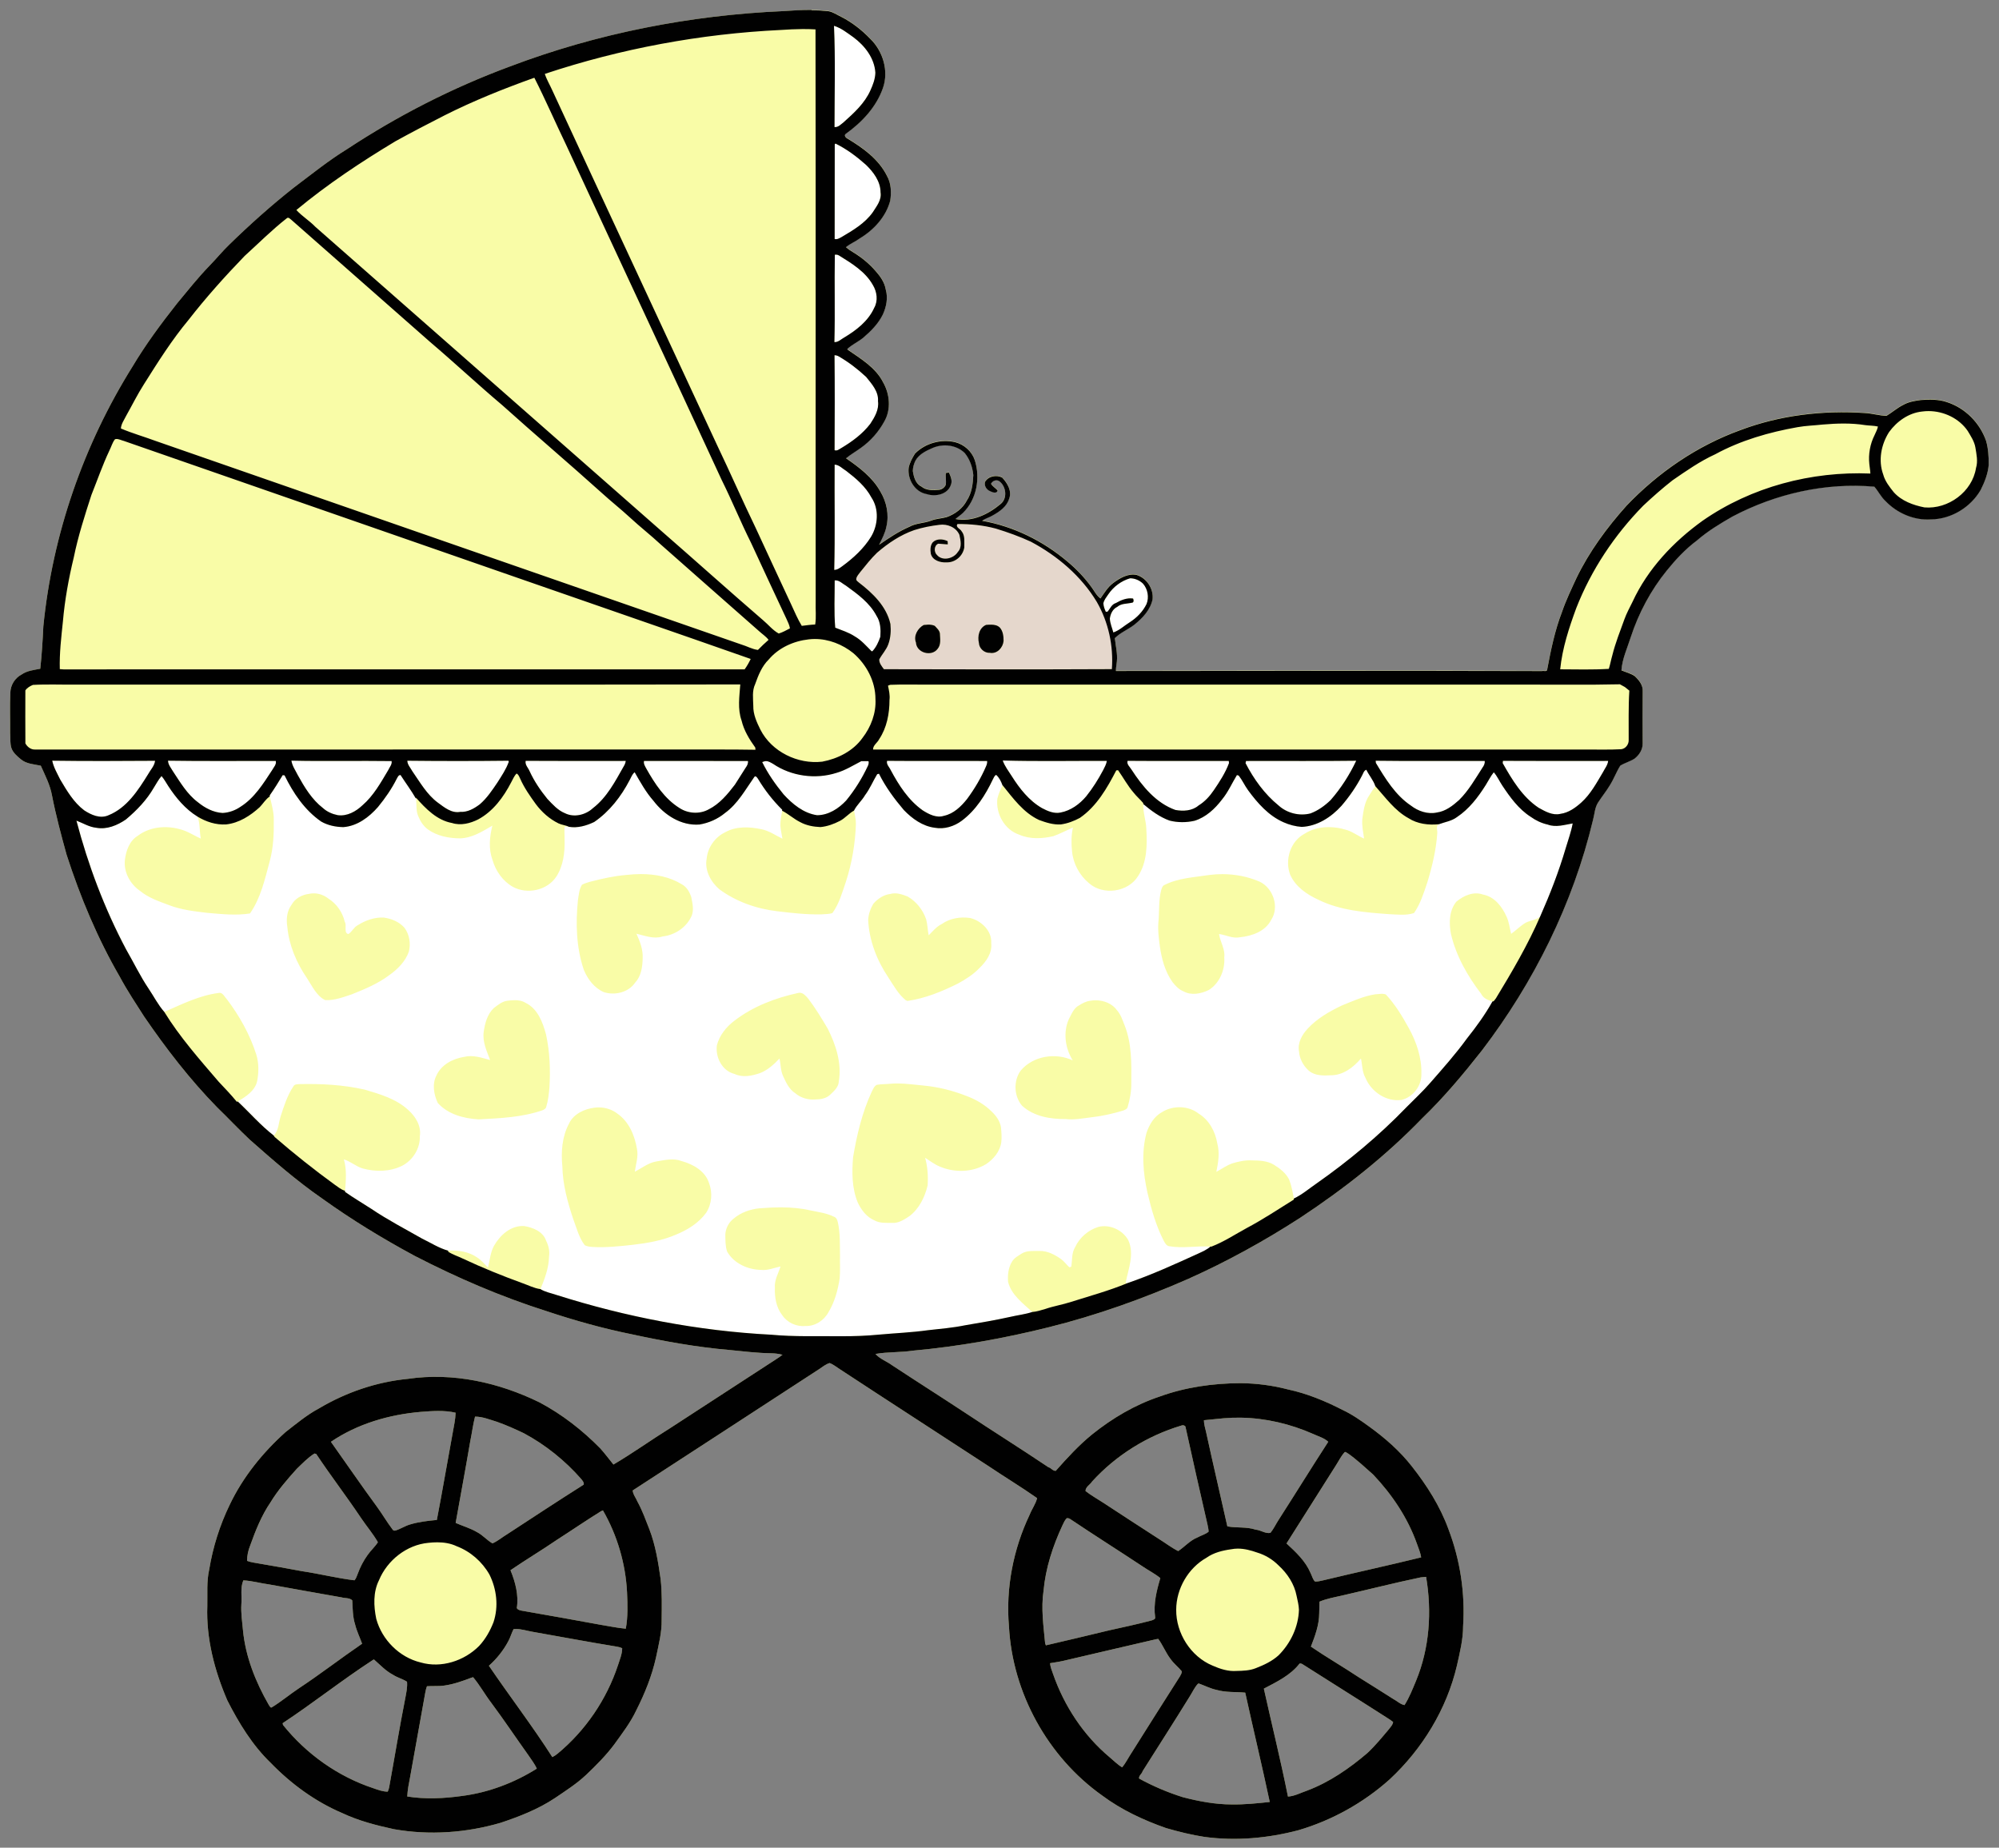
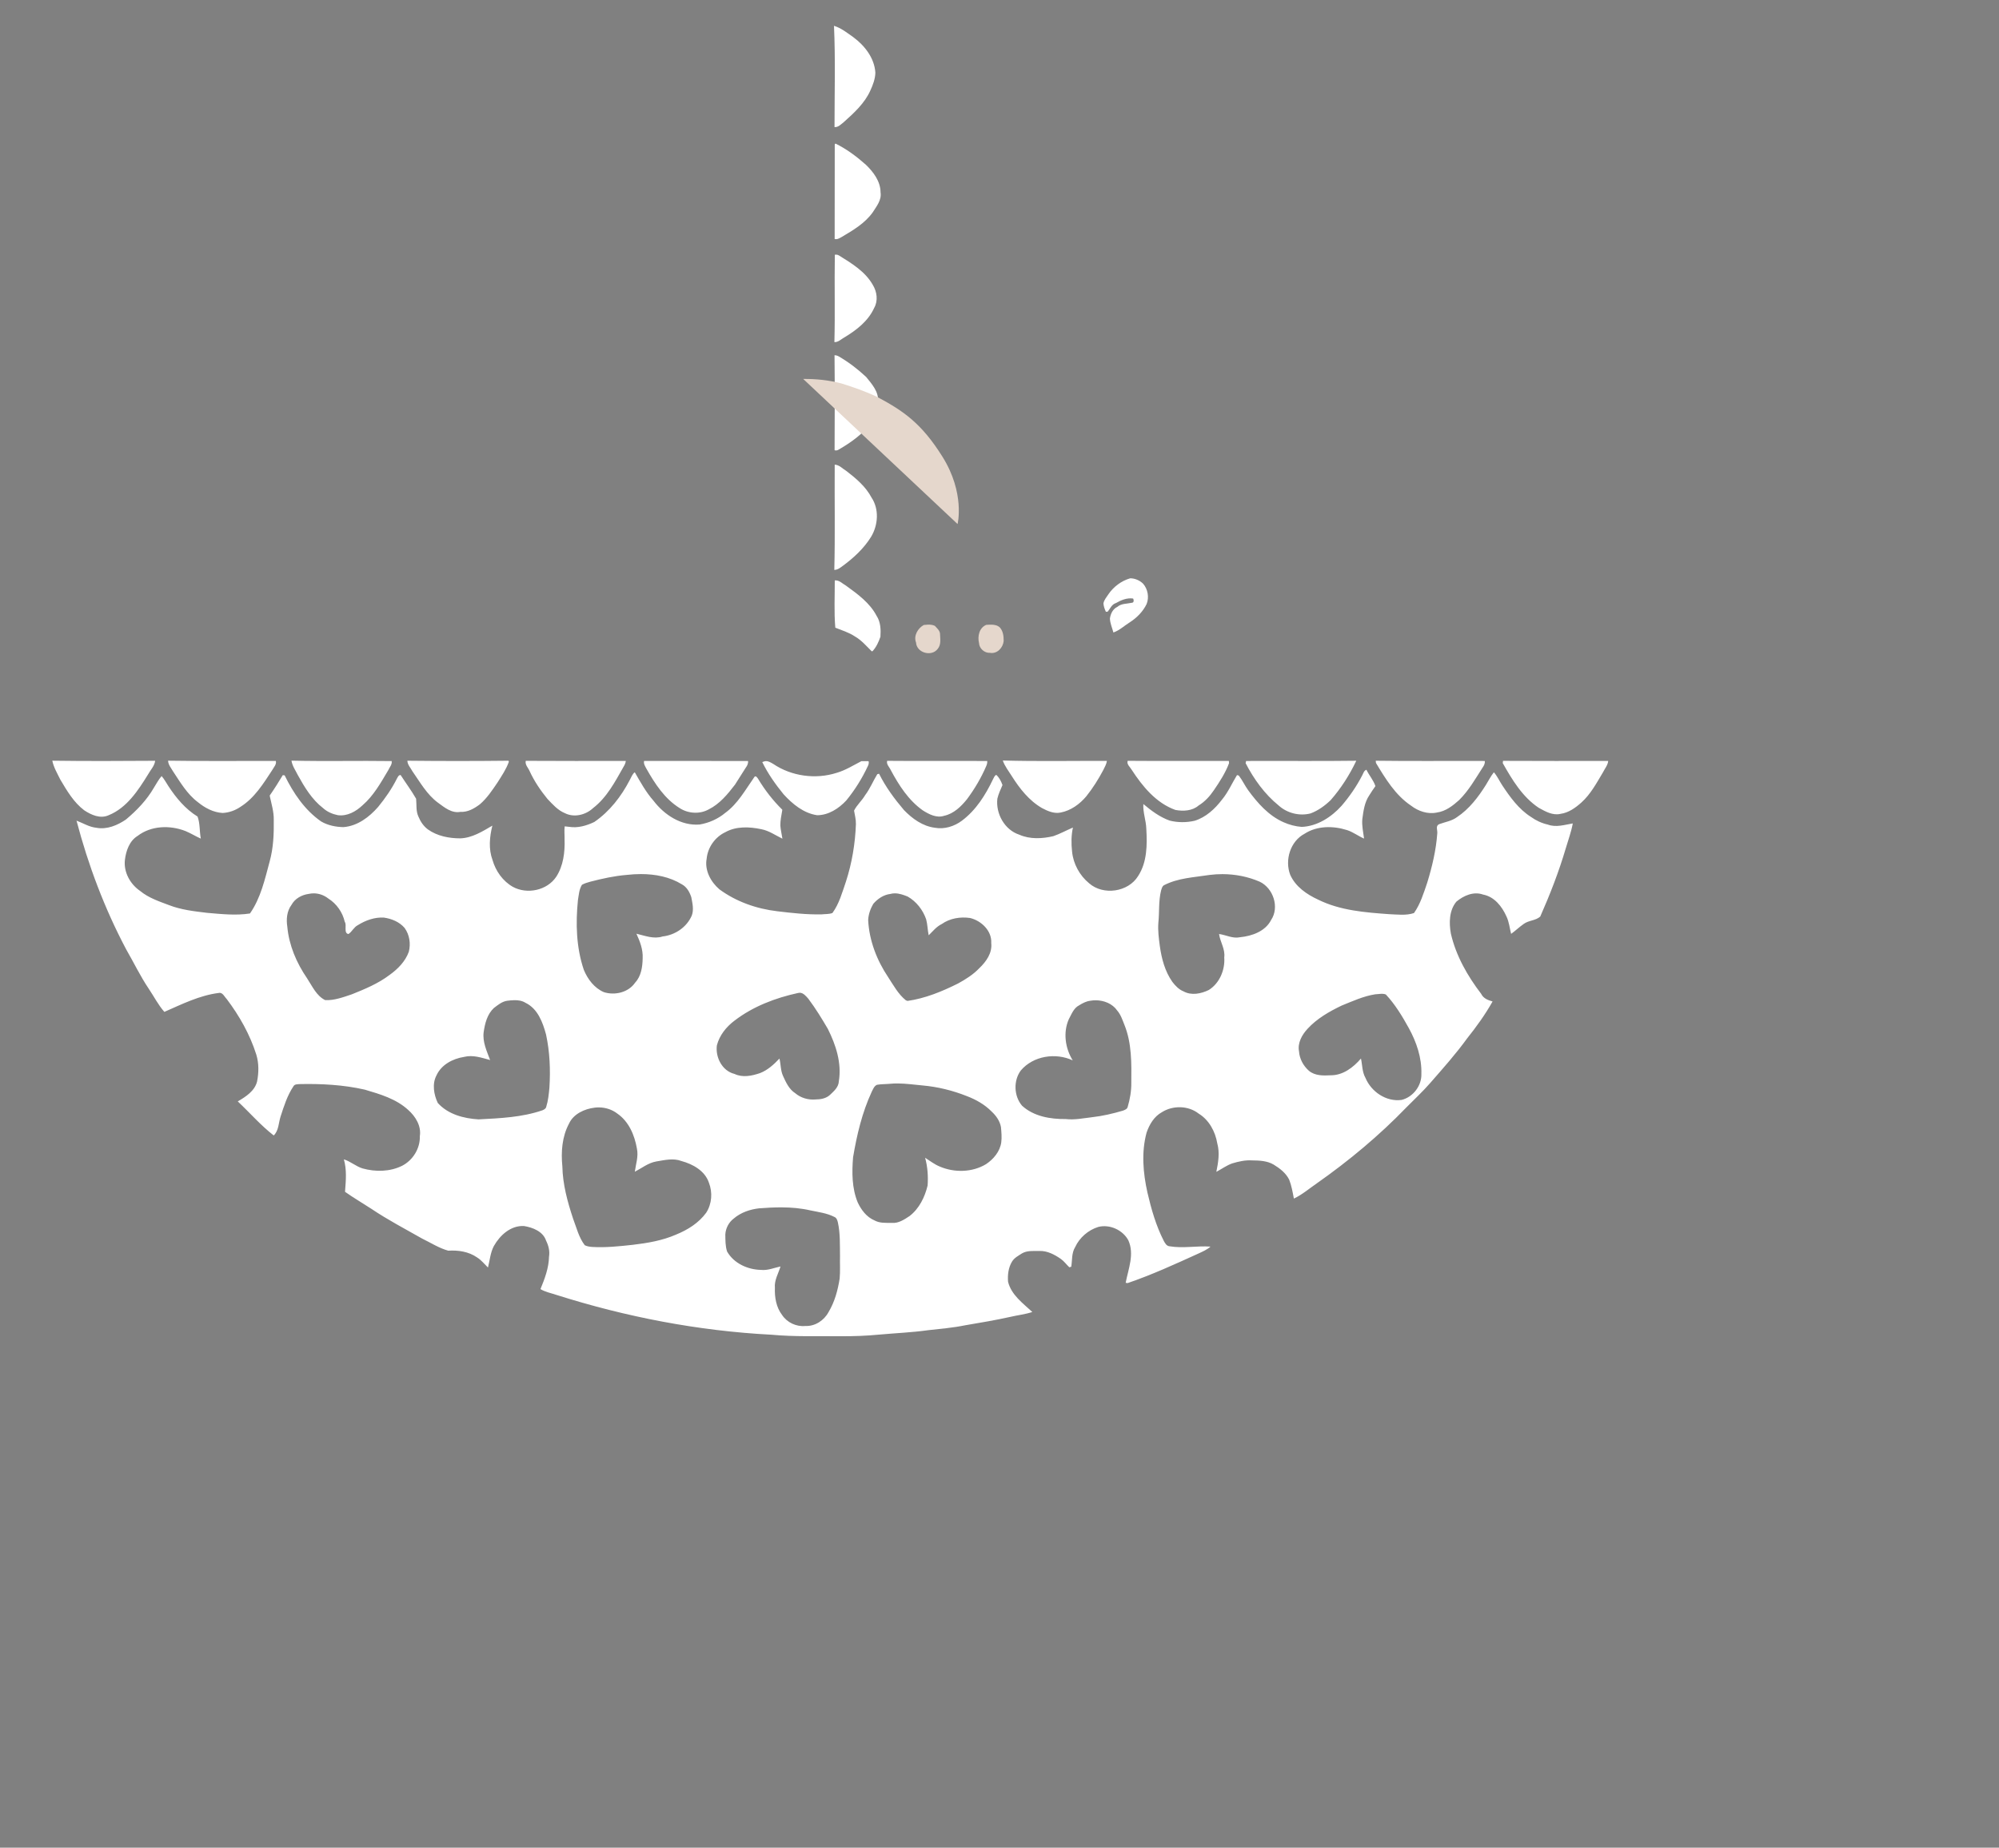
<svg xmlns="http://www.w3.org/2000/svg" width="1571pt" height="1452pt" version="1.1" viewBox="0 0 1571 1452">
  <rect x="0" y="0" width="1571" height="1452" fill="#808080" stroke="none" />
-   <path d="m635.06 7.83c-6.475 0.038-12.952 0.424-19.394 0.9-73.44 3.2-146.52 17.531-215.29 43.641-44.75 16.58-87.509 38.419-127.36 64.659-14.88 9.13-28.45 20.141-42.38 30.611-17.61 13.92-34.371 28.899-50.431 44.569-5.45 5.23-10.2 11.12-15.48 16.52-9.06 9.34-17.15 19.55-25.45 29.55-12.6 15.96-24.75 32.34-35.17 49.82-38.44 61.49-62.859 131.82-70.039 204.01-0.54 11.15-1.2 22.311-2.42 33.411-4.98 0.99-10.27 1.49-14.58 4.48-5.31 2.75-8.79 8.309-8.95 14.359-0.46 10.51-0.05 21.061-0.15 31.591 0.27 3.93-0.201 8.09 1.009 11.93 1.31 3.71 4.461 6.35 7.391 8.78 4.36 3.71 10.369 3.92 15.689 5.05 3.39 7.6 7.331 15.12 8.811 23.4 3.06 15.68 7.209 31.12 11.459 46.52 10.75 33.31 24.321 65.82 41.911 96.13 5.72 10.7 12.479 20.781 18.989 31.011 17.28 25.26 36.061 49.609 57.491 71.509 8.65 8.35 16.85 17.15 25.63 25.37 18.3 16.15 36.699 32.281 56.809 46.191 23.23 16.68 47.69 31.589 72.87 45.139 33.29 17.19 67.84 32.08 103.58 43.4 21.91 7.31 44.21 13.56 66.85 18.15 25.3 5.47 50.84 10.12 76.65 12.33 10.91 1.07 21.801 2.42 32.781 2.6 3.07 0.04 6.09 0.381 9.08 1.191-3.52 2.68-7.34 4.92-11.02 7.38-25.63 16.69-51.309 33.291-76.909 50.011-15.13 9.38-29.601 19.83-44.941 28.85-3.45-4.23-6.7-8.611-10.33-12.661-14.06-14.31-30.061-26.79-47.811-36.2-31.83-15.59-68.06-23.699-103.43-18.459-24.61 2.38-48.549 10.58-69.789 23.18-9.53 5.08-17.841 12.05-26.331 18.65-17.95 16.11-33.479 35.28-43.889 57.12-7.79 16.06-13.2 33.23-16.1 50.85-2.14 9.4-1.28 19.06-1.5 28.63-0.95 25.62 5.69 50.919 15.77 74.309 9.05 17.73 19.579 35.071 34.009 48.991 16.08 16.58 35.1 30.51 56.42 39.57 12.82 6.04 26.649 9.58 40.459 12.58 27.83 4.94 56.76 2.901 83.85-5.009 14.82-4.94 29.55-10.701 42.62-19.391 8.47-5.76 17.189-11.29 24.659-18.35 7.86-7.48 15.581-15.2 22.081-23.92 6.19-8.61 12.729-17.09 17.259-26.73 6.69-13.2 12.281-27.03 15.491-41.5 2.04-9.79 4.63-19.59 4.45-29.65 0.11-10.71 0.39-21.44-0.82-32.07-1.88-13.26-4.031-26.599-8.861-39.139-2.9-7.33-5.539-14.79-9.359-21.7-1.18-2.92-3.479-5.531-3.709-8.731 48.92-31.72 97.749-63.61 146.62-95.4 2.59-1.75 5.09-3.789 8.12-4.719 2.97 1.07 5.381 3.189 8.041 4.839 38.86 25.52 77.929 50.72 116.84 76.15 12.64 8.52 25.721 16.391 38.191 25.161-1.12 4.63-4.1 8.53-5.82 12.95-12.93 27.18-18.9 57.819-16.3 87.839 2.77 52.26 30.491 102.52 73.141 132.84 15.19 11.33 32.539 19.42 50.359 25.67 9.88 2.84 19.89 5.359 30.08 6.909 24.62 3.35 49.801 1.1 73.781-5.2 26.56-7.79 51.32-21.6 71.93-40.07 25.63-23.89 44.7-55.059 52.75-89.259 2.3-10.29 4.89-20.61 4.88-31.23 1.67-25.81-2.33-51.92-11.53-76.07-6.53-17.97-16.92-34.33-28.7-49.28-9.48-12.16-21.191-22.37-33.641-31.37-6.67-4.83-13.46-9.57-20.93-13.07-13.62-6.98-27.89-12.89-42.9-16.08-12.13-3.19-24.63-4.771-37.15-4.911-21.55 0.09-43.231 3.101-63.541 10.481-19.42 6.45-37.299 17.029-53.209 29.809-10.46 8.51-19.59 18.51-28.52 28.58-2.17 0.34-3.95-2.52-5.73-2.78-21.6-14.51-43.661-28.32-65.341-42.72-19.1-12.59-38.42-24.84-57.53-37.42-4.22-3.13-9.66-4.969-13.12-8.909 9.7-1.72 19.67-1.101 29.42-2.591 35.96-3.29 71.581-9.619 106.61-18.359 37.69-9.36 74.379-22.491 109.92-38.091 30.52-13.67 59.881-29.889 87.961-48.039 34.46-22.74 67.1-48.45 95.82-78.18 17.04-16.41 32.219-34.601 46.839-53.161 40.9-53.76 71.7-115.7 87.4-181.56 1.26-4.61 1.35-9.781 4.12-13.841 2.88-4.42 6.22-8.529 8.95-13.059 3.21-4.98 5.19-10.649 8.35-15.659 3.56-2.19 7.69-3.221 11.22-5.511 3.67-2.81 6.45-7.219 6.35-11.959-0.11-13.66-0.072-27.31 0.01-40.95 0.33-4.84-2.999-8.881-6.309-11.961-3.19-2.12-6.931-2.99-10.391-4.48 0.63-9.09 4.571-17.389 7.291-25.959 6.21-19.03 15.779-37.01 28.419-52.55 6.99-8.63 14.601-16.83 23.541-23.48 8.54-7.43 18.26-13.31 28.07-18.92 33.98-17.91 73.05-26.81 111.43-23.43 3.08 3.5 5.12 7.949 8.62 11.169 9.17 9.66 22.56 15.49 35.97 14.55 15.9-0.2 31.149-9.52 39.039-23.23 3.12-6.21 5.711-12.87 6.291-19.85-0.01-6.29-0.36-12.669-2.13-18.739-4.93-14.05-16.441-25.731-30.681-30.311-6.58-2.32-13.77-2.1-20.6-1.67-4.75 0.67-9.55 1.4-13.73 3.8-4.77 2.33-8.699 5.91-13.209 8.62-5.73-0.14-11.34-1.929-17.03-2.209-33.07-2.23-66.741 1.72-97.831 13.45-34.02 12.32-64.63 33.32-89.53 59.45-15.37 17.18-29.189 35.959-39.259 56.759-4.03 8.76-8.24 17.47-11.37 26.62-5.64 14.62-8.78 30.03-11.67 45.38-0.2 1.89-2.869 0.701-4.109 1.111-111.6-0.27-223.2-0.16-334.8-0.05l0.02-0.99c0.02-2.2 0.57-4.34 0.73-6.52 0.62-6.19-0.99-12.239-1.6-18.339 4.44-4.42 10.51-6.761 15.43-10.611 6.39-5.16 12.55-11.61 14.23-19.93 0.89-8.28-4.659-16.69-12.609-19.12-6.86-1.3-13.041 2.491-18.311 6.341-4.28 3.2-7.039 7.87-10.039 12.17-3.3-2.42-5.04-6.341-7.47-9.481-5.33-7.24-11.591-13.779-18.491-19.519-19.1-16.17-42.32-27.671-67.03-32.031 2.42-1.86 5.48-2.53 8.07-4.1 5.47-3.04 11.221-6.87 13.141-13.2 2.42-6.12-1.44-12.36-5.45-16.68-4.49-2.35-10.921-1.149-13.511 3.441-0.79 3.1 1.27 6.24 4.18 7.33 1.7 0.88 5.16 2.091 5.72-0.659-1.61-1.88-3.91-3.1-5.18-5.25 1.22-2.51 4.609-3.67 6.859-1.75 5.04 4.06 6.12 13.06 0.92 17.48-9.74 8.26-22.63 14.55-35.7 11.98 1.92-1.73 4.141-3.11 5.991-4.93 10.7-10.5 13.72-27.37 9.15-41.4-2.33-6.93-8.441-12.31-15.491-14.07-11.1-2.56-23.38 0.83-31.42 8.95-2.18 3.43-4.17 7.131-5 11.141-1.09 9.06 4.77 19.1 14.15 20.73 6.75 2.2 16.3 0.409 18.95-7.061 1.47-3.29-0.109-6.879-1.489-9.909-0.59 0.1-1.79 0.29-2.38 0.38-0.4 3.14 0.48 6.34-0.15 9.45-0.94 1.98-2.891 3.45-5.061 3.77-4.8 0.44-10.13 0.67-14.08-2.6-4.63-2.25-5.981-7.629-6.691-12.209 0.04-2.86 0.881-5.701 2.131-8.241 2.86-4.97 8.24-7.6 13.3-9.78 8.26-3.63 18.769-2.56 25.369 3.93 3.97 4.88 6.121 11.1 6.741 17.33-0.33 6.83-1.129 13.99-5.009 19.85-3.2 6.34-9.321 10.8-15.891 13.18-4.01 1.14-8.28 1.181-12.17 2.741-5.57 2.15-11.86 1.881-17.12 4.841-8.54 3.69-16.269 8.889-23.869 14.169 2.3-4.61 4.769-9.23 5.759-14.33 2.23-9.33 0.149-19.36-4.741-27.5-6.23-11.18-16.649-19.049-26.989-26.159 3.69-3.05 7.89-5.401 11.75-8.241 7.6-5.4 13.92-12.57 18.37-20.78 5.43-9.44 4.26-21.599-1.05-30.809-5.91-11.54-17.41-18.321-27.7-25.441l-0.37-0.62c3.69-3.49 8.44-5.54 12.37-8.73 6.14-5.22 12-11.089 15.58-18.409 2.77-6.07 4.15-13.001 2.27-19.561-0.93-5.63-4.271-10.409-7.991-14.559-4.95-5.74-10.87-10.61-17.33-14.55-2.06-1.32-4.17-2.53-5.93-4.22 3.36-2.83 7.559-4.41 11.069-7.03 10.95-6.63 20.361-16.92 23.691-29.48 1.02-6.55 0.76-13.741-2.62-19.611-6.49-13-18.699-21.819-30.839-29.089-1.41-0.68-3.201-2.571-1.411-3.881 12.68-9.06 23.951-21.05 29.161-35.98 4.72-13.43-0.03-29.07-10.1-38.78-6.63-6.86-14.22-12.809-22.73-17.159-3.29-1.53-6.35-3.771-9.98-4.391-4.42-0.491-8.85-0.718-13.29-0.764-0.925-0.01-1.85-0.012-2.775-0.006zm222.58 458.46c1.54 2.181 3.009 4.416 4.391 6.711-1.479-2.369-2.94-4.598-4.391-6.711zm-513.26 642.51c4.601-0.013 9.189 0.325 13.689 1.37-0.16 5.28-1.33 10.43-2.25 15.63-4.24 22.87-8.1 45.841-12.5 68.661-7.13 0.65-14.311 1.479-21.191 3.569-3.93 1.18-7.4 3.531-11.32 4.731-1.09 0.29-1.91-0.06-2.45-1.05-4.37-5.76-7.98-12.03-12.25-17.85-12.31-16.73-23.999-33.9-36.039-50.82 20.77-14.13 45.679-21.381 70.539-23.511 4.555-0.355 9.171-0.717 13.772-0.73zm28.959 4.441c6.03 0.01 11.609 2.4 17.289 4.1 7.18 2.55 14.17 5.65 21.05 8.95 17.04 9.13 32.33 21.439 45.08 35.959 0.96 1.28 2.331 2.65 2.011 4.42-20.17 12.76-40.131 25.88-60.111 38.95-3.91 2.33-7.409 5.421-11.619 7.241-4.37-2.48-7.63-6.541-12.12-8.831-5.28-3.14-11.241-4.78-16.811-7.25 3.83-21.4 7.82-42.779 11.47-64.209 1.34-6.44 2.121-12.98 3.761-19.33zm598.45 0.812c1.128-0.01 2.258-0.01 3.386 0.013 19.557 0.324 39.044 4.948 56.919 12.845 3.97 1.87 8.499 3.03 11.789 6.1-13.12 20.2-25.759 40.729-38.789 61.009-2.29 3.46-4.011 7.32-6.641 10.57-3.88 0.86-7.73-2.26-11.58-2.5-7.21-2.46-14.941-1.19-22.291-2.6-5.54-24.78-11.36-49.511-16.75-74.311-0.68-3.06-1.679-5.999-1.659-9.109 5.15-0.51 10.31-1.02 15.47-1.53 3.376-0.297 6.76-0.457 10.145-0.487zm-42.269 5.986c1.214-0.036 2.361 0.639 2.353 2.102 5.53 25.35 11.309 50.659 17.109 75.959 0.39 1.82 0.8 3.671 0.87 5.561-2.49 2.15-5.86 2.9-8.67 4.5-5.9 2.33-10.04 7.31-15.22 10.75-5.19-2.59-9.789-6.17-14.689-9.22-14.83-9.46-29.47-19.2-44.22-28.77-4.65-3.06-9.55-5.74-13.92-9.18-0.11-3.25 3.671-5 5.141-7.47 18.8-20.67 43.32-35.929 70.05-43.959 0.38-0.168 0.792-0.26 1.197-0.272zm127.7 20.994c0.753 0.01 1.673 1.077 2.386 1.288 6.95 4.95 13.2 10.81 19.58 16.47 14.86 15.7 27.22 34.089 34.45 54.559 1.17 3.42 2.71 6.87 3.27 10.5-25.62 6.29-51.42 11.881-77.07 18.061-2.13 0.44-4.259 1.089-6.439 0.889-1.79-1.85-2.331-4.59-3.481-6.78-3.97-9.34-11.549-16.369-18.839-23.109 12.86-20.4 25.78-40.781 38.7-61.161 2.25-3.44 4.009-7.23 6.759-10.3 0.2-0.305 0.433-0.42 0.684-0.417zm-810.06 1.208c0.34 0.08 1.019 0.249 1.359 0.339 11.37 17.12 23.931 33.42 35.361 50.52 4.27 6.34 9.31 12.181 13.12 18.841-2.29 3.62-5.591 6.469-8.041 9.989-3.32 4.59-5.94 9.691-7.88 15.031-0.72 1.67-1.171 3.559-2.491 4.909-13.88-1.66-27.47-5.13-41.28-7.17-11.02-2.09-22.059-4.03-33.109-5.9-3.37-0.65-6.821-0.96-10.031-2.2 0.03-4.12 0.881-8.18 2.431-11.98 4.23-11.82 8.91-23.63 16.03-34.05 5.81-9.57 13.19-18.03 20.65-26.32 4.41-4.22 8.68-8.759 13.88-12.009zm226.7 44.689c11.26 19.59 17.801 41.83 18.941 64.4 0.43 9.48 0.759 19.17-0.981 28.57-6.62-0.57-13.119-2.01-19.669-3.05-20.82-3.83-41.66-7.549-62.52-11.189-1.32-0.3-2.741-0.68-3.461-1.92 1.59-10.16-1.119-20.431-4.969-29.791 12.08-8.29 24.68-15.77 36.75-24.05 11.55-7.4 22.89-15.19 34.55-22.4 0.34-0.14 1.019-0.42 1.359-0.57zm365.21 6.116c0.73 0.019 1.419 0.26 2.056 0.725 18.8 12.62 37.969 24.7 56.859 37.2 4.55 3.13 9.63 5.63 13.92 9.17-2.96 9.98-5.54 20.31-4.07 30.82 0.36 1.51-1.68 2.01-2.73 2.43-11.18 2.96-22.5 5.38-33.78 7.88-16.42 4.03-32.901 7.84-49.361 11.7-0.15-0.41-0.45-1.22-0.6-1.63-1.28-13.69-3.289-27.5-1.239-41.22 1.62-17.83 7.26-35.071 14.77-51.241 1.01-2.02 1.82-4.18 3.43-5.78 0.253-0.043 0.5-0.061 0.744-0.054zm281.7 46.116c4.65 27.27 2.72 55.98-7.9 81.68-2.71 6.49-5.28 13.109-9.05 19.089-3.39-0.62-5.989-3.349-8.919-4.839-8.98-5.73-17.991-11.37-27.011-17-12.41-8.26-25.34-15.71-37.65-24.1 3.27-8.43 6.52-17.15 6.53-26.32 0.05-2.25 0.161-6.749 0.211-9.009 5.47-2.31 11.35-3.37 17.12-4.67 20.83-4.74 41.53-10.05 62.43-14.42zm-929.53 2.759c6.96 0.34 13.671 2.341 20.561 3.241 18.92 3.37 37.829 6.88 56.769 10.15 2.55 0.79 6.171 0.169 8.281 2.319 0.35 6.39 0.28 12.921 2.28 19.111 1.27 5.17 3.66 9.949 5.45 14.959-16.74 11.45-32.81 23.901-49.75 35.091-7.15 4.77-13.781 10.35-21.111 14.85-1.23 0.89-1.87-1.241-2.5-1.911-10.39-18.06-18.3-37.93-20.28-58.8-0.64-6.72-1.65-13.43-1.25-20.18 0.56-6.25-0.98-12.92 1.55-18.83zm214.28 38.228c4.443-0.01 8.74 1.475 13.106 2.201 22.09 3.86 44.129 8.06 66.259 11.67 1.41 0.21 2.79 0.61 4.1 1.22-0.03 4.66-1.94 8.99-3.32 13.37-8.94 26.99-25.559 51.389-47.469 69.509-1.26 1.04-2.631 1.96-4.111 2.68-15.71-24.55-33.49-47.69-49.85-71.78 6.03-5.36 11.141-11.71 14.991-18.8 1.82-3.16 2.73-6.73 4.38-9.97 0.641-0.069 1.279-0.1 1.914-0.102zm504.76 7.772c3.69 5.05 5.94 11.01 9.8 15.98 2.46 3.47 5.91 6.11 8.62 9.4 0.31 1.42-0.771 2.72-1.331 3.97-12.87 20.18-25.66 40.41-38.4 60.67-2.37 3.6-4.289 7.56-7.039 10.92-3.67-2.16-6.621-5.271-9.861-7.941-20.52-17.18-35.729-40.29-44.489-65.5-1.01-2.78-2.091-5.47-2.341-8.4 4.46-0.68 8.92-1.4 13.3-2.52 23.35-5.39 46.66-10.98 70.02-16.32 0.43-0.07 1.29-0.199 1.72-0.259zm-616.38 16.159c4.81 4.22 9.209 9.02 14.959 12.02 3.45 2.28 7.56 3.251 11.03 5.491 0.39 4.34-0.569 8.57-1.359 12.83-4.61 23.36-8.44 46.87-12.72 70.3-0.23 1.1-0.59 2.17-1.08 3.22-3.84 0.03-7.511-1.351-11.061-2.591-27.92-9.17-52.88-26.909-71.23-49.789-0.08-0.35-0.22-1.041-0.3-1.391 24.15-15.95 46.85-34.04 71.12-49.8zm728.15 3.161c0.685 0.035 1.338 0.292 1.945 0.78 21.99 14.02 44.13 27.791 66.08 41.891 1.61 1.04 3.26 2.059 4.77 3.289-0.19 2.19-1.941 3.77-3.131 5.47-5.47 6.5-10.86 13.121-17.08 18.941-14.21 12.12-29.86 22.94-47.43 29.55-4.94 1.66-9.71 4.339-15 4.659-5.67-28.41-12.681-56.529-18.941-84.809 10.1-5.32 20.961-10.471 28.091-19.731 0.235-0.038 0.467-0.051 0.695-0.039zm-650.24 10.77c5.29 6.24 9.19 13.48 14.17 19.98 10 13.43 19.29 27.35 29.03 40.98 2.34 3.54 5.121 6.96 6.861 10.9-17.71 11.1-37.73 18.72-58.5 21.43-14.31 2.02-28.99 2.74-43.3 0.47 0.23-5.24 1.28-10.36 2.27-15.47 3.94-22.01 7.879-44.019 11.859-66.009 0.33-1.77 0.71-3.53 1.37-5.17 4.61-0.34 9.309 0.17 13.909-0.58 7.23-1.03 14.13-3.53 20.93-6.1 0.35-0.11 1.05-0.33 1.4-0.43zm570.25 4.93c4.68 1.65 9.151 4.029 14.061 5.059 7.33 2.12 14.989 1.45 22.509 2.15 6.29 28.66 13.16 57.22 19.27 85.92-9.93 1.05-19.901 2.101-29.891 1.941-12.99-0.02-25.839-2.451-38.369-5.691-11.9-3.74-23.451-8.651-34.381-14.641-0.63-2.08 2.501-4.059 2.691-5.759 12.37-19.62 24.939-39.12 37.109-58.87 2.09-3.29 3.671-6.93 6.331-9.8z" fill="#f9fca7" />
  <path d="m655.43 20.28c1.17 26.5 0.411 53.05 0.411 79.58 2.99 0.31 5.169-2.319 7.309-3.919 8.05-7.23 16.441-14.82 20.891-24.9 2.01-4.37 3.79-9.081 3.9-13.941-0.72-11.44-8.331-21.201-17.211-27.791-4.84-3.41-9.57-7.24-15.3-9.03zm1.161 92.52-0.57 0.67c-0.12 24.79 0.05 49.569-0.07 74.359 1.98 0.53 3.779-0.649 5.459-1.559 8.93-5.28 18.271-10.75 24.431-19.37 2.97-4.73 7.159-9.661 6.169-15.741-0.04-8.65-5.57-15.96-11.5-21.68-7.27-6.48-15.169-12.36-23.919-16.68zm0.327 87.294c-0.271 5e-3 -0.547 0.033-0.827 0.086-0.4 22.88 0.259 45.78-0.341 68.67 2.99 0.16 5.209-2.25 7.659-3.6 9.55-5.7 18.911-12.9 23.611-23.3 3.16-5.56 2.209-12.63-1.011-17.93-5.95-10.64-16.729-17.07-26.769-23.33-0.735-0.412-1.51-0.612-2.323-0.597zm-1.07 79.06c0.26 24.88 0.16 49.761 0.05 74.641 2.01 0.77 3.66-0.841 5.32-1.731 8.51-5.09 16.689-11.079 22.759-19.039 3.44-5.24 6.97-11.21 6.03-17.78 0.58-7.57-4.909-13.551-9.269-18.981-6.61-6.18-13.851-11.73-21.681-16.25-1.01-0.55-2.079-0.839-3.209-0.859zm0.141 85.98c-0.19 27.57 0.379 55.15-0.311 82.72 2.47-0.03 4.5-1.56 6.4-2.97 8.71-6.38 16.87-13.879 22.57-23.139 5.49-9.2 6.37-21.651 0.27-30.761-4.56-8.64-12.221-15.08-19.841-20.93-2.95-1.73-5.479-4.77-9.089-4.92zm232.24 89.311c-6.97 2.02-13.129 6.629-17.189 12.639-1.47 2.19-3.35 4.381-3.85 7.061 0.12 2.31 0.979 4.53 1.919 6.63 0.36-0.04 1.101-0.11 1.461-0.15 1.98-2.43 3.109-5.7 6.459-6.73 4.01-2.31 8.791-4.291 13.511-3.531 0.56 1.1 0.749 3.311-1.041 3.311-3.88 0.9-8.19 0.439-11.42 3.239-3.56 1.67-5.33 5.521-5.8 9.181 0.16 3.78 1.75 7.3 2.75 10.93 4.85-1.68 8.631-5.401 12.961-8.061 5.48-3.53 10.239-8.35 13.109-14.25 2.15-5.26 1-11.759-2.72-16.009-2.64-2.62-6.45-4.259-10.15-4.259zm-231.55 1.63c-0.211 8e-4 -0.424 0.013-0.642 0.039 0.06 12.36-0.64 24.841 0.43 37.141 5.22 2.07 10.649 3.74 15.389 6.87 5.17 2.95 9.051 7.559 13.231 11.709l0.669-0.15c2.94-3.17 4.781-7.26 6.161-11.3 0.39-5.57 0.18-11.59-2.98-16.4-5.34-10.24-14.941-17.149-24.061-23.759-2.653-1.453-5.034-4.163-8.197-4.15zm131.41 141.56c1.56 4.47 4.549 8.251 7.059 12.241 6.2 9.81 13.6 19.32 23.83 25.18 4.36 2.33 9.451 4.53 14.491 3.48 8.08-1.51 15.089-6.61 20.289-12.82 5.1-6.37 9.45-13.319 13.27-20.519 1.16-2.34 2.501-4.65 2.891-7.27-27.28-0.06-54.57 0.469-81.83-0.291zm-559.01 0.111c0.61 4.15 3.16 7.629 4.97 11.319 5.28 9.55 11.1 19.241 19.88 25.991 3.22 2.93 7.34 4.691 11.57 5.541 7.33 1.01 14.231-2.88 19.391-7.75 8.75-7.54 14.419-17.821 20.259-27.631 1-2.3 3.15-4.44 2.67-7.13-26.24-0.38-52.501 0.291-78.741-0.339zm-187.97 0.039c1.08 5.28 3.941 10.01 6.281 14.82 5.2 8.76 10.559 17.951 18.839 24.191 5.51 3.62 12.591 6.829 19.161 3.839 14.34-5.8 23.209-19.54 31.019-32.15 1.88-3.49 5.04-6.54 5.52-10.63-26.94 0.19-53.88 0.31-80.82-0.07zm90.991 0c0.11 3.2 2.39 5.751 3.9 8.391 5.74 8.63 11.109 17.91 19.559 24.23 5.52 4.52 12.191 8.069 19.431 8.459 5.02-0.26 9.919-2 14.039-4.85 11.02-6.92 17.981-18.269 24.961-28.909 1.2-2.23 3.479-4.37 2.809-7.13-28.23-0.08-56.47 0.269-84.7-0.191zm267.57 0.02c-26.5 0.31-53.011 0.299-79.511 9e-3 0.08 3.19 2.561 5.61 3.981 8.3 6.03 8.65 11.369 18.251 20.019 24.641 5.11 3.73 10.821 8.551 17.681 7.241 5.75 0.36 10.869-2.631 15.289-5.941 5.6-4.8 9.73-11.031 13.83-17.091 3.31-5.24 6.861-10.429 8.941-16.309l-0.23-0.85zm681.52 9e-3c0.04 0.43 0.119 1.301 0.159 1.731 7.48 12.38 15.271 25.3 27.541 33.53 5.67 4.39 13.21 7 20.4 5.43 6.81-0.92 12.48-5.34 17.43-9.78 7.52-7.43 12.76-16.69 18.43-25.52 1.1-1.51 2.01-3.27 1.72-5.2-28.56-0.14-57.12 0.219-85.68-0.191zm-15.291 0.011c-28.86 0.4-57.73 0.039-86.6 0.189-0.09 0.42-0.28 1.28-0.38 1.7 6.51 12.56 14.949 24.341 26.009 33.311 6.62 6.01 16.321 8.44 25.011 6.2 5.98-2.22 11.26-6.051 15.83-10.461 8.13-9.27 14.86-19.809 20.13-30.939zm-652.72 0.07c-0.68 3.08 1.91 5.399 3.03 8.019 3.63 7.9 8.51 15.15 14 21.87 4.11 4.3 8.211 9.021 13.881 11.291 7.18 3.59 16.29 1.319 22-4.041 10.97-8.43 17.4-20.93 24.08-32.7 0.88-1.35 1.44-2.81 1.67-4.37-26.22 0.01-52.441 0.131-78.661-0.069zm284.03 0c-0.76 2.77 1.781 4.9 2.841 7.25 6.39 11.93 13.921 23.709 25.141 31.659 4.86 3.08 10.849 6.24 16.769 4.28 7.55-1.6 13.381-7.29 18.041-13.1 5.96-8.04 11.11-16.71 15.05-25.92 0.56-1.28 0.94-2.649 0.8-4.039-26.21-0.15-52.431 0.12-78.641-0.13zm189.01 0c-0.88 2.78 1.849 4.769 3.109 6.939 8.53 13.12 19.2 26.2 34.42 31.65 6.16 1.15 13.279 0.801 18.259-3.509 4.88-2.98 8.811-7.29 11.981-12 4.58-6.7 9.059-13.61 11.919-21.25-0.04-0.44-0.119-1.31-0.159-1.75-26.51-0.02-53.03 0.13-79.53-0.08zm295 9e-3c-0.05 0.45-0.151 1.341-0.211 1.791 7.37 13.05 15.47 26.569 28.22 35.069 5.18 2.86 11.001 6.281 17.211 4.781 6.29-0.85 11.679-4.72 16.309-8.85 7.35-6.6 12.03-15.43 17.03-23.8 1.45-2.91 3.771-5.581 4.111-8.931-27.56 0.01-55.12 0.121-82.67-0.059zm-675.05 0.08c-0.5 2.23 0.849 4.221 1.859 6.091 6.64 11.77 14.32 23.61 26.03 30.9 6.68 4.41 15.841 4.999 22.891 1.089 8.63-4.29 14.94-11.959 20.68-19.459 2.89-4.44 5.671-8.939 8.511-13.409 1.12-1.5 2-3.25 1.73-5.15-27.23-0.12-54.47-0.011-81.7-0.061zm95.803 0.138c-0.478 0.01-0.969 0.088-1.473 0.253-0.36 0.12-1.081 0.37-1.441 0.5 4.46 9.1 10.351 17.469 16.761 25.309 7 7.67 15.739 14.901 26.359 16.441 8.93 0 17.02-5.24 22.9-11.58 6.77-8.26 12.471-17.401 16.991-27.081 0.6-1.17 0.87-2.499 0.57-3.789-1.41-0.01-4.23-0.031-5.65-0.041-6.4 3.3-12.601 7.23-19.581 9.23-16.46 5.25-35.439 2.651-49.769-7.069-1.755-0.983-3.596-2.217-5.667-2.173zm471.88 6.783c-2.01 0.67-2.43 2.96-3.38 4.58-4.41 8.55-9.921 16.51-16.191 23.8-8.01 8.87-18.999 16-31.239 16.52-4.91-0.36-9.751-1.63-14.231-3.63-11.75-5.15-20.429-15.01-27.859-25.15-2.71-3.72-4.57-7.961-7.4-11.561-0.35-0.09-1.05-0.29-1.4-0.38-3.93 6.42-6.94 13.45-11.78 19.28-5.51 7.25-12.65 13.89-21.5 16.62-6.42 1.48-13.271 1.48-19.641-0.13-7.76-2.76-14.45-7.78-20.68-13.02-0.43 6.62 2.16 12.97 2.33 19.57 0.73 12.47 0.65 26.111-6.42 36.991-7.78 12.7-27.46 15.5-38.58 5.68-7.44-6.12-12.44-15.29-13.35-24.92-0.68-6.29-0.69-12.651 0.68-18.841-5.16 2.22-10.089 4.921-15.389 6.781-8.77 2.04-18.31 2.559-26.72-1.141-11.58-3.76-18.66-16.539-17.28-28.359 0.89-3.73 2.52-7.191 4.03-10.681-1.08-2.92-2.52-5.879-4.88-7.969-1.45 0.53-1.86 2.259-2.6 3.459-5.84 12.3-13.36 24.27-24.42 32.53-5.97 4.48-13.791 6.92-21.241 5.55-9.55-1.19-17.79-7.15-24.3-13.9-7.49-8.81-14.409-18.18-19.569-28.57-0.36 0.1-1.07 0.311-1.42 0.411-3.3 5.42-5.68 11.379-9.53 16.459-2.48 4.31-6.531 7.7-8.691 12.13 0.57 3.51 1.55 7.011 1.45 10.611-0.56 15.33-3.1 30.599-7.85 45.209-2.9 8.43-5.27 17.331-10.6 24.641-2.7 1.03-5.781 0.74-8.541 1.08-11.64 0.23-23.229-1.06-34.759-2.45-16.31-1.91-32.339-7.501-45.609-17.291-6.76-5.83-11.691-14.96-9.931-24.1 0.86-8.84 6.63-16.969 14.65-20.739 8.53-4.79 18.941-4.331 28.241-2.361 6.07 1.14 11.171 4.831 16.641 7.461-0.51-3.41-1.37-6.811-1.62-10.241-0.08-3.98 0.77-7.87 1.43-11.75l0.091-0.78c-7.32-7.2-13.641-15.35-18.941-24.13-0.6-0.95-2.041-3.191-3.091-1.441-6.93 9.84-12.919 20.91-22.889 28.13-5.72 4.75-12.75 7.861-20.07 9.081-14.48 1.14-27.69-7.53-36.15-18.6-5.98-6.77-10.34-14.701-14.8-22.481-2 1.51-2.74 4.011-3.93 6.111-6.69 12.87-15.821 24.73-27.891 32.98-6.11 2.92-13.03 4.941-19.83 3.791-1.14-0.13-2.29-0.251-3.42-0.361-0.47 3.39-0.01 6.8-0.1 10.22 0.33 10.1-0.94 20.83-6.6 29.47-7.22 10.71-22.819 13.939-34.009 7.859-7.92-4.47-13.541-12.439-16.011-21.109-3.22-8.66-2.329-18.211-0.119-27.011-7.83 4.55-15.841 9.67-25.191 10-8.84 0-18.139-1.779-25.459-7.009-3.39-2.52-5.84-6.12-7.42-10-2.12-4.39-1.39-9.461-1.87-14.141-3.68-6.42-8.159-12.389-12.159-18.609-1.7-0.06-2.221 1.659-2.961 2.859-3.99 7.97-9.099 15.34-14.739 22.22-7 8.01-16.3 15.03-27.27 15.85-6.03-0.11-12.23-1.36-17.47-4.42-12.91-8.94-21.91-22.349-28.72-36.259-0.37-0.04-1.099-0.13-1.459-0.17-3.26 5.42-6.6 10.78-10.23 15.97l0.08 0.77c1.3 6.04 3.159 12.049 3.059 18.309 0.17 10.99-0.26 22.12-3.22 32.78-3.78 14.02-7.01 28.781-15.48 40.881-11.16 1.73-22.569 0.45-33.739-0.5-10.11-1.22-20.411-2.37-29.961-6.1-7.9-2.97-16.059-5.681-22.659-11.141-7.84-5.37-13.08-14.88-11.9-24.5 0.86-7.02 3.55-14.789 9.88-18.659 10.71-8.23 25.59-8.65 37.83-3.82 4.1 1.71 7.87 4.089 11.93 5.889-1.12-5.73-0.519-11.789-2.559-17.319-9.54-5.88-16.88-14.67-22.95-23.97-1.75-2.65-3.21-5.481-5.3-7.861-2.44 2.72-4.07 6.051-6.05 9.111-5.58 9.69-13.44 17.869-21.97 25.009-6.68 4.58-14.999 8.081-23.259 6.511-5.62-0.57-10.42-3.66-15.6-5.6 9.18 34.98 22.03 69.039 38.95 101.02 5.99 10.37 11.159 21.2 17.859 31.15 4.08 6.02 7.38 12.671 12.23 18.111 13.84-6.06 27.641-13.001 42.831-14.891 2.98-0.64 4.449 3.13 6.109 4.72 10 13.21 18.289 27.901 23.309 43.741 2.08 6.81 1.98 14.129 0.62 21.069-1.86 7.56-8.889 12.031-15.189 15.711 9.45 8.89 17.999 18.79 28.269 26.77 3.99-3.9 3.74-9.81 5.35-14.8 2.66-8.23 5.301-16.651 10.161-23.891 0.93-1.67 2.989-1.5 4.609-1.68 17.23-0.38 34.63 0.52 51.48 4.37 11.97 3.54 24.581 7.21 34.011 15.88 5.77 5.07 10.49 12.67 9.2 20.67 0.33 9.61-5.441 18.92-13.941 23.28-9.56 4.73-20.87 4.88-31.02 2.08-5.27-1.61-9.499-5.531-14.739-7.141 2.33 8.09 1.619 16.44 0.959 24.72l-0.02 0.8c6.73 4.78 13.891 8.921 20.811 13.441 12.73 8.59 26.39 15.68 39.72 23.28 6.78 3.26 13.289 7.53 20.559 9.52 7.79-0.5 16.03 0.709 22.57 5.259 3.38 2.06 5.819 5.23 8.639 7.98 1.48-5.66 1.87-11.69 4.65-16.9 4.82-8.52 13.25-16.229 23.65-15.709 6.91 1.11 15.011 4.26 17.391 11.53 1.94 3.89 3.021 8.22 2.291 12.6-0.17 8.91-3.381 17.291-6.711 25.441 3.87 2.34 8.41 3.15 12.67 4.6 54.65 17.31 111.43 28.269 168.71 31.239 18.26 1.71 36.611 0.991 54.931 1.191 9.93 0.05 19.869-0.289 29.769-1.259 12.84-1.18 25.751-1.67 38.541-3.47 9.73-1.09 19.52-1.891 29.13-3.861 11.83-2.01 23.67-3.979 35.38-6.589 5.79-1.37 11.76-1.991 17.42-3.861-7.42-6.88-16.55-13.43-19.08-23.78-0.41-5.4 0.24-11.13 3.12-15.82 1.77-2.99 5.029-4.629 7.839-6.459 4.06-2.36 9.021-1.831 13.541-1.891 6.28-0.27 11.959 2.781 16.959 6.231 2.57 1.81 4.411 4.44 6.691 6.58 0.38-0.1 1.15-0.32 1.53-0.43 0.82-5.18 0.18-10.771 3.05-15.411 3.49-7.55 10.281-13.4 18.191-15.87 8.97-2.26 19.16 2.36 23.58 10.45 4.98 10.98 0.03 22.47-2.07 33.47 0.38 0.06 1.14 0.17 1.52 0.22 19.09-6.51 37.46-14.951 55.8-23.291 3.25-1.52 6.64-2.95 9.35-5.38-10.74-0.76-21.57 1.55-32.25-0.28-2.31-0.2-3.451-2.4-4.441-4.17-6.12-11.94-9.82-24.92-12.85-37.93-3.45-15.42-4.869-31.72-0.709-47.15 2.19-6.43 5.919-12.739 12.059-16.109 8.6-5.45 20.731-5.26 28.831 1.08 8.21 4.99 13.13 14.12 14.68 23.42 2.07 7.39 0.77 15.02-0.73 22.38 4.17-2.17 7.999-5.07 12.469-6.63 5.01-1.51 10.26-2.701 15.55-2.361 5.74 0.07 11.9 0.271 17 3.291 4.83 2.94 9.661 6.639 12.231 11.859 1.84 4.75 2.75 9.841 3.68 14.861 6.56-3.1 12.12-7.921 18.08-12.011 25.18-17.69 48.951-37.489 70.341-59.639 6.29-6.37 12.879-12.461 18.769-19.231 9.96-11.41 20.081-22.729 28.981-35.019 7.31-9.18 14.259-18.761 19.989-29.011-3.56-0.99-7.24-2.37-8.95-5.97-10.79-14.11-19.839-29.969-23.839-47.409-1.49-8.43-1.37-18.159 4.35-25.059 5.73-4.77 13.499-8.22 21.019-5.55 8.88 1.69 14.871 9.39 18.361 17.25 2.05 4.27 2.459 9.059 3.639 13.619 3.41-2.42 6.391-5.379 9.841-7.759 3.89-2.92 9.361-2.56 13.041-5.83 7.74-17.49 14.679-35.36 20.089-53.72 1.91-6.46 4.271-12.83 5.491-19.47-6.44 1.06-13.17 3.33-19.62 0.9-4.83-1.08-9.35-3.19-13.35-6.08-9.5-6.04-16.21-15.361-22.35-24.591-2.32-3.45-3.94-7.319-6.7-10.419-2.46 3.04-4.16 6.59-6.23 9.88-6.04 9.63-13.131 18.97-22.711 25.33-4.16 3.13-9.399 3.83-14.139 5.6-2.95 1.37-1.131 4.621-1.391 7.091-0.94 13.23-4.02 26.19-7.9 38.83-2.8 8.2-5.36 16.719-10.4 23.889-6.28 2.09-13.069 1.121-19.509 0.881-18.9-1.36-38.501-2.861-55.741-11.381-9.03-4.15-17.89-10.21-22.05-19.6-4.41-11.58 0.11-26.329 11.28-32.209 9.82-6.37 22.53-6.35 33.4-2.88 4.78 1.52 8.78 4.699 13.37 6.659-0.67-5.1-1.839-10.19-1.359-15.35 0.87-6.4 1.73-13.16 5.45-18.62 1.49-2.49 3.16-4.87 4.83-7.25-1.5-4.64-4.97-8.469-7.05-12.859zm-570.09 81.98c11.233 5e-3 22.557 2.155 32.164 8.08 3.82 2.05 6.039 6.071 7.359 10.061 0.87 4.72 2.15 9.739 0.38 14.459-3.98 9.18-13.079 15.3-22.909 16.42-6.93 2.27-13.88-0.579-20.6-2.159 2.8 6.05 5.259 12.46 4.909 19.28-0.12 6.68-1.119 14.059-5.909 19.159-5.27 7.74-15.959 10.25-24.609 7.48-7.49-3.25-12.68-10.14-15.72-17.5-5.98-17.58-6.49-36.529-4.63-54.839 0.69-4.07 0.909-8.43 3.159-12.02 2.04-1.15 4.31-1.8 6.55-2.43 9.43-2.44 18.98-4.561 28.72-5.341 3.658-0.415 7.392-0.652 11.136-0.65zm456.93 0.042c10.046 0.015 20.101 1.945 29.319 5.958 10.62 5.04 15.641 20.021 8.961 30.061-4.56 8.97-15.05 12.639-24.45 13.569-5.71 1.25-10.95-1.799-16.47-2.539 0.83 6.27 4.94 11.77 4.08 18.38 0.72 9.8-3.669 20.34-12.159 25.62-6.06 2.97-13.721 4.52-19.891 1.05-3.67-1.45-6.39-4.39-8.73-7.42-5.83-8.26-8.47-18.261-9.85-28.141-0.79-6.01-1.61-12.059-1.17-18.119 0.92-8.55 0.05-17.291 2.191-25.691 0.48-1.42 0.81-3.21 2.23-4 11.11-5.78 23.81-6.189 35.93-8.109 3.315-0.415 6.662-0.624 10.011-0.619zm-257.53 15.1c3.507-0.021 6.977 1.223 10.217 2.536 6.79 3.89 11.891 10.441 14.461 17.791 1.13 4.11 1.129 8.461 2.009 12.641 3.24-3.16 6.09-6.83 10.27-8.85 6.4-4.53 14.62-5.86 22.28-4.75 8.85 2.15 17.219 10.11 16.609 19.75 0.87 7.74-3.939 14.509-9.269 19.589-4.79 5.06-10.75 8.811-16.82 12.141-12.55 6.25-25.76 11.709-39.72 13.689-0.33-0.13-1.001-0.39-1.341-0.53-5.96-4.81-9.659-11.73-13.789-18.03-8.94-13.3-14.97-28.85-15.78-44.93 0.2-4.5 1.749-8.901 3.989-12.761 3.39-3.97 8.1-7.17 13.37-7.8 1.17-0.333 2.343-0.479 3.513-0.486zm-456.43 6e-3c4.061 0.056 8.053 1.508 11.262 4.05 6.53 4.08 11.269 10.85 12.959 18.37 1.83 2.43-1.109 8.94 2.891 9.55 2.84-1.84 4.229-5.38 7.319-6.95 6.08-3.81 13.221-6.39 20.481-5.98 6.11 0.87 12.209 3.34 16.319 8.12 3.88 5.36 4.95 12.359 3.32 18.739-2.74 7.61-8.639 13.57-15.109 18.2-8.92 6.78-19.38 11.11-29.7 15.25-6.74 2.24-13.681 4.89-20.911 4.55-6.88-3.33-10.2-11.039-14.25-17.159-8.25-12.01-14.199-25.89-15.519-40.5-0.92-5.84-0.38-12.26 3.25-17.13 2.71-5.02 8.12-7.981 13.63-8.691 1.343-0.302 2.704-0.439 4.058-0.42zm381.82 78.114c2.812 0.037 4.954 2.721 6.713 4.716 5.65 7.49 10.561 15.541 15.311 23.631 6.34 12.61 11.029 26.99 8.659 41.2-0.16 4.61-3.8 7.719-6.87 10.639-3.05 2.9-7.439 3.66-11.489 3.67-5.68 0.48-11.571-1.19-15.911-4.93-4.84-3.07-7.249-8.45-9.539-13.45-2.04-4.32-1.721-9.221-2.861-13.761-4.4 4.64-9.2 9.081-15.28 11.431-6.41 2.18-13.589 3.709-20.009 0.659-9.7-2.34-15.121-13.03-13.891-22.45 2.04-7.91 7.36-14.531 13.8-19.391 14.63-11.23 32.22-17.919 50.12-21.809 0.43-0.112 0.845-0.162 1.247-0.156zm457.52 0.816c1.08 0 2.138 0.141 3.102 0.591 7.28 7.8 12.849 17.021 17.989 26.341 6.03 10.97 10.251 23.289 9.891 35.959 0.35 9.33-6.531 18.289-15.541 20.509-12.08 1.66-23.909-6.42-28.439-17.4-2.62-4.65-2.381-10.08-3.511-15.13-5.98 7-14.179 13.28-23.809 13.17-5.84 0.33-12.431 0.439-17.141-3.591-4.35-3.84-7.359-9.409-7.719-15.239-1.27-6.58 2.34-12.98 6.68-17.67 7.36-8.05 17.02-13.571 26.75-18.241 8.63-3.49 17.21-7.449 26.47-8.909 1.613 0 3.478-0.391 5.278-0.391zm-681.88 5.022c3.083-0.043 6.158 0.397 8.795 2.059 9.62 4.62 13.551 15.309 16.141 24.889 2.97 13.68 3.539 27.791 2.659 41.741-0.47 5.13-0.979 10.35-2.559 15.3-0.36 1.33-1.701 2.01-2.861 2.52-16.19 5.58-33.37 6.279-50.28 7.159-11.65-0.7-23.969-3.919-32.039-12.909-3.09-6.53-4.581-14.941-1.031-21.631 3.85-8.49 12.87-13.179 21.72-14.559 6.96-1.77 13.771 0.689 20.441 2.459-2.6-7.01-6.03-14.129-5.08-21.809 0.99-6.88 2.74-14.089 8.03-19.059 3.18-2.41 6.5-5.2 10.6-5.72 1.762-0.214 3.614-0.413 5.464-0.439zm456.93 0.087c6.489 0.026 13.155 2.633 16.884 8.061 2.8 3.19 4.099 7.321 5.659 11.211 5.86 14.38 5.57 30.33 5.42 45.58 0.08 6.45-1.04 12.89-2.88 19.07-0.45 1.61-2.201 2.209-3.591 2.769-8.05 2.39-16.259 4.29-24.609 5.22-6.81 0.8-13.62 2.231-20.5 1.411-12.07 0.14-25.12-2.07-34.3-10.5-6.42-7.54-6.881-19.741-0.941-27.691 9.8-11.52 27.34-14.159 40.8-7.909-5.94-9.49-7.699-21.981-3.089-32.361 2.17-3.97 3.799-8.74 8.139-10.93 2.61-1.64 5.471-3.141 8.581-3.541 1.44-0.266 2.928-0.397 4.425-0.391zm-155.38 65.359c6.442 0.057 12.886 0.97 19.291 1.562 11.89 1.06 23.61 3.929 34.7 8.339 7.26 2.75 14.17 6.65 19.65 12.23 3.48 3.24 6.43 7.4 7.27 12.17 0.36 3.92 0.731 7.97 0.241 11.93-0.99 7.2-6.071 13.271-11.981 17.191-10.84 6.55-24.999 6.809-36.509 1.809-4.13-1.68-7.6-4.49-11.35-6.83 1.94 7.07 2.459 14.45 1.959 21.77-2.2 9.15-6.6 18.21-14.23 24.05-4.19 2.77-8.69 5.809-14 5.359-4.58-0.07-9.479 0.34-13.609-2-6.14-2.61-10.31-8.18-13.08-14.05-4.62-11.19-4.64-23.62-3.67-35.48 2.94-17.57 7.1-35.16 14.6-51.4 1.07-2 1.91-4.64 4.18-5.6 3.32-0.6 6.73-0.45 10.1-0.78 2.145-0.215 4.292-0.291 6.439-0.272zm-234.73 18.819c5.013 0.099 10.042 1.708 14.016 4.763 9.14 6.22 13.72 17.08 15.52 27.62 1.34 6.14-0.86 12.13-1.65 18.17 5.54-2.87 10.629-7.031 16.939-8.091 6.49-1.06 13.36-2.769 19.77-0.309 8.94 2.44 18.351 7.65 21.491 16.93 3.02 7.66 2.399 16.69-2.081 23.65-5.87 8.09-14.609 13.51-23.739 17.23-10.74 4.69-22.401 6.65-33.961 8.02-10.61 1.14-21.289 2.32-31.959 1.67-1.98-0.15-3.99-0.45-5.78-1.33-4.7-6.1-6.491-13.841-9.191-20.891-4.41-13.32-8.159-27.02-8.439-41.13-1.12-11.31-0.261-23.279 5.189-33.459 3.49-7.76 12.37-11.77 20.42-12.67 1.142-0.139 2.298-0.196 3.455-0.173zm143.36 78.55c7.597 0.041 15.175 0.673 22.589 2.4 6.29 1.31 12.909 2.111 18.719 5.091 1.81 0.69 2.43 2.679 2.82 4.419 1.9 8.62 1.51 17.501 1.65 26.281-0.15 5.89 0.27 11.85-0.27 17.75-1.43 9.15-3.899 18.309-8.709 26.309-3.47 6.58-10.67 11.349-18.28 10.959-7.03 0.73-14.34-2.709-18.23-8.609-4.64-6.01-5.96-13.9-5.67-21.3-0.58-6.07 2.729-11.289 4.409-16.859-5.07 1.08-10.04 3.27-15.32 2.7-10.47-0.21-21.359-5.101-26.669-14.461-1.42-4.26-1.291-8.91-1.381-13.3 0.23-4.9 2.721-9.68 6.641-12.62 5.59-4.78 12.789-7.209 20.009-8.019 5.862-0.446 11.784-0.773 17.692-0.741z" fill="#fff" />
-   <path d="m752.55 411.82c-1.85 2.49 2.29 3.769 3.25 5.689 2.9 3.53 1.99 8.481 2.1 12.691-1.06 6.72-7.11 11.95-13.9 11.73-4.81 0.32-11.099-1.469-12.409-6.759-0.47-2.95-0.501-6.52 1.489-8.97 3.04-3.09 8.071-2.73 11.741-0.95 0.03 0.64 0.09 1.911 0.12 2.541-2.46-0.04-5.11-0.471-7.5-0.541-3.45 1.45-3.551 6.679-0.881 9.009 4.35 4.93 13.13 2.67 16.3-2.55 3.41-3.64 2.121-9.069 1.191-13.419-2.55-5.93-9.53-8.751-15.68-7.861-6.7 0.8-13.35 2.081-19.77 4.141-10.88 3.76-20.589 10.3-29.259 17.78-4.77 4.6-8.861 9.851-13.041 14.991-1.21 1.75-3.04 3.389-3.3 5.619-0.2 1.36 1.28 2.04 2.1 2.85 10.88 8.34 21.67 18.68 24.75 32.57 0.52 5.26 0.19 10.791-1.63 15.811-1.55 4.45-4.971 7.88-7.141 12-0.15 2.91 2 5.45 3.65 7.7 59.71 0.17 179.14-0.041 179.14-0.041s6.052-24.191-11.841-52.85c-16.557-26.52-30.949-36.21-51.759-47.28-8.93-4.13-18.22-7.461-27.62-10.341-9.81-2.62-19.98-3.659-30.1-3.559zm-23.269 79.047c1.854-0.048 3.722 0.142 5.409 0.942 1.54 1.76 3.679 3.441 4.039 5.941 0.13 4.02 1.09 8.8-1.8 12.17-4.77 6.41-16.57 3.149-17.02-4.991-2.09-5.32 1.431-11.26 6.091-13.8 1.061-0.12 2.169-0.234 3.281-0.263zm49.994 0.016c2.403 0.061 4.784 0.534 6.534 2.247 2.54 2.82 2.99 6.89 2.97 10.53-0.44 5.22-5.06 10.401-10.75 9.361-4.33 0.26-8.439-3.38-8.639-7.73-1.28-5.29 0.179-11.96 5.669-14.25 1.324-0.083 2.774-0.194 4.216-0.158z" fill="#e5d7cc" />
-   <path d="m637.84 7.836c-7.398-0.076-14.806 0.35-22.169 0.894-73.44 3.2-146.52 17.531-215.29 43.641-44.75 16.58-87.509 38.419-127.36 64.659-14.88 9.13-28.45 20.141-42.38 30.611-17.61 13.92-34.371 28.899-50.431 44.569-5.45 5.23-10.2 11.12-15.48 16.52-9.06 9.34-17.15 19.55-25.45 29.55-12.6 15.96-24.75 32.34-35.17 49.82-38.44 61.49-62.859 131.82-70.039 204.01-0.54 11.15-1.2 22.311-2.42 33.411-4.98 0.99-10.27 1.49-14.58 4.48-5.31 2.75-8.79 8.309-8.95 14.359-0.46 10.51-0.05 21.061-0.15 31.591 0.27 3.93-0.201 8.09 1.009 11.93 1.31 3.71 4.461 6.35 7.391 8.78 4.36 3.71 10.369 3.92 15.689 5.05 3.39 7.6 7.331 15.12 8.811 23.4 3.06 15.68 7.209 31.12 11.459 46.52 10.75 33.31 24.321 65.82 41.911 96.13 5.72 10.7 12.479 20.781 18.989 31.011 17.28 25.26 36.061 49.609 57.491 71.509 8.65 8.35 16.85 17.15 25.63 25.37 18.3 16.15 36.699 32.281 56.809 46.191 23.23 16.68 47.69 31.589 72.87 45.139 33.29 17.19 67.84 32.08 103.58 43.4 21.91 7.31 44.21 13.56 66.85 18.15 25.3 5.47 50.84 10.12 76.65 12.33 10.91 1.07 21.801 2.42 32.781 2.6 3.07 0.04 6.09 0.381 9.08 1.191-3.52 2.68-7.34 4.92-11.02 7.38-25.63 16.69-51.309 33.291-76.909 50.011-15.13 9.38-29.601 19.83-44.941 28.85-3.45-4.23-6.7-8.611-10.33-12.661-14.06-14.31-30.061-26.79-47.811-36.2-31.83-15.59-68.06-23.699-103.43-18.459-24.61 2.38-48.549 10.58-69.789 23.18-9.53 5.08-17.841 12.05-26.331 18.65-17.95 16.11-33.479 35.28-43.889 57.12-7.79 16.06-13.2 33.23-16.1 50.85-2.14 9.4-1.28 19.06-1.5 28.63-0.95 25.62 5.69 50.919 15.77 74.309 9.05 17.73 19.579 35.071 34.009 48.991 16.08 16.58 35.1 30.51 56.42 39.57 12.82 6.04 26.649 9.58 40.459 12.58 27.83 4.94 56.76 2.901 83.85-5.009 14.82-4.94 29.55-10.701 42.62-19.391 8.47-5.76 17.189-11.29 24.659-18.35 7.86-7.48 15.581-15.2 22.081-23.92 6.19-8.61 12.729-17.09 17.259-26.73 6.69-13.2 12.281-27.03 15.491-41.5 2.04-9.79 4.63-19.59 4.45-29.65 0.11-10.71 0.39-21.44-0.82-32.07-1.88-13.26-4.031-26.599-8.861-39.139-2.9-7.33-5.539-14.79-9.359-21.7-1.18-2.92-3.479-5.531-3.709-8.731 48.92-31.72 97.749-63.61 146.62-95.4 2.59-1.75 5.09-3.789 8.12-4.719 2.97 1.07 5.381 3.189 8.041 4.839 38.86 25.52 77.929 50.72 116.84 76.15 12.64 8.52 25.721 16.391 38.191 25.161-1.12 4.63-4.1 8.53-5.82 12.95-12.93 27.18-18.9 57.819-16.3 87.839 2.77 52.26 30.491 102.52 73.141 132.84 15.19 11.33 32.539 19.42 50.359 25.67 9.88 2.84 19.89 5.359 30.08 6.909 24.62 3.35 49.801 1.1 73.781-5.2 26.56-7.79 51.32-21.6 71.93-40.07 25.63-23.89 44.7-55.059 52.75-89.259 2.3-10.29 4.89-20.61 4.88-31.23 1.67-25.81-2.33-51.92-11.53-76.07-6.53-17.97-16.92-34.33-28.7-49.28-9.48-12.16-21.191-22.37-33.641-31.37-6.67-4.83-13.46-9.57-20.93-13.07-13.62-6.98-27.89-12.89-42.9-16.08-12.13-3.19-24.63-4.771-37.15-4.911-21.55 0.09-43.231 3.101-63.541 10.481-19.42 6.45-37.299 17.029-53.209 29.809-10.46 8.51-19.59 18.51-28.52 28.58-2.17 0.34-3.95-2.52-5.73-2.78-21.6-14.51-43.661-28.32-65.341-42.72-19.1-12.59-38.42-24.84-57.53-37.42-4.22-3.13-9.66-4.969-13.12-8.909 9.7-1.72 19.67-1.101 29.42-2.591 35.96-3.29 71.581-9.619 106.61-18.359 37.69-9.36 74.379-22.491 109.92-38.091 30.52-13.67 59.881-29.889 87.961-48.039 34.46-22.74 67.1-48.45 95.82-78.18 17.04-16.41 32.219-34.601 46.839-53.161 40.9-53.57 71.7-115.51 87.4-181.37 1.26-4.61 1.35-9.781 4.12-13.841 2.88-4.42 6.22-8.529 8.95-13.059 3.21-4.98 5.19-10.649 8.35-15.659 3.56-2.19 7.69-3.221 11.22-5.511 3.67-2.81 6.45-7.219 6.35-11.959-0.11-13.66-0.07-27.31 0.01-40.95 0.33-4.84-2.999-8.881-6.309-11.961-3.19-2.12-6.931-2.99-10.391-4.48 0.63-9.09 4.571-17.389 7.291-25.959 6.21-19.03 15.779-37.01 28.419-52.55 6.99-8.63 14.601-16.83 23.541-23.48 8.54-7.43 18.26-13.31 28.07-18.92 33.98-17.91 73.05-26.81 111.43-23.43 3.08 3.5 5.12 7.949 8.62 11.169 9.17 9.66 22.56 15.49 35.97 14.55 15.9-0.2 31.149-9.52 39.039-23.23 3.12-6.21 5.711-12.87 6.291-19.85-0.01-6.29-0.36-12.669-2.13-18.739-4.93-14.05-16.441-25.731-30.681-30.311-6.58-2.32-13.77-2.1-20.6-1.67-4.75 0.67-9.55 1.4-13.73 3.8-4.77 2.33-8.699 5.91-13.209 8.62-5.73-0.14-11.34-1.929-17.03-2.209-33.07-2.23-66.741 1.72-97.831 13.45-34.02 12.32-64.63 33.32-89.53 59.45-15.37 17.18-29.189 35.959-39.259 56.759-4.03 8.76-8.24 17.47-11.37 26.62-5.64 14.62-8.78 30.03-11.67 45.38-0.2 1.89-2.869 0.701-4.109 1.111-111.6-0.27-223.2-0.16-334.8-0.05l0.02-0.99c0.02-2.2 0.57-4.34 0.73-6.52 0.62-6.19-0.99-12.239-1.6-18.339 4.44-4.42 10.51-6.761 15.43-10.611 6.39-5.16 12.55-11.61 14.23-19.93 0.89-8.28-4.659-16.69-12.609-19.12-6.86-1.3-13.041 2.491-18.311 6.341-4.28 3.2-7.039 7.87-10.039 12.17-3.3-2.42-5.04-6.341-7.47-9.481-5.33-7.24-11.591-13.779-18.491-19.519-19.1-16.17-42.32-27.671-67.03-32.031 2.42-1.86 5.48-2.53 8.07-4.1 5.47-3.04 11.221-6.87 13.141-13.2 2.42-6.12-1.44-12.36-5.45-16.68-4.49-2.35-10.921-1.149-13.511 3.441-0.79 3.1 1.27 6.24 4.18 7.33 1.7 0.88 5.16 2.091 5.72-0.659-1.61-1.88-3.91-3.1-5.18-5.25 1.22-2.51 4.609-3.67 6.859-1.75 5.04 4.06 6.12 13.06 0.92 17.48-9.74 8.26-22.63 14.55-35.7 11.98 1.92-1.73 4.141-3.11 5.991-4.93 10.7-10.5 13.72-27.37 9.15-41.4-2.33-6.93-8.441-12.31-15.491-14.07-11.1-2.56-23.38 0.83-31.42 8.95-2.18 3.43-4.17 7.131-5 11.141-1.09 9.06 4.77 19.1 14.15 20.73 6.75 2.2 16.3 0.409 18.95-7.061 1.47-3.29-0.109-6.879-1.489-9.909-0.59 0.1-1.79 0.29-2.38 0.38-0.4 3.14 0.48 6.34-0.15 9.45-0.94 1.98-2.891 3.45-5.061 3.77-4.8 0.44-10.13 0.67-14.08-2.6-4.63-2.25-5.981-7.629-6.691-12.209 0.04-2.86 0.881-5.701 2.131-8.241 2.86-4.97 8.24-7.6 13.3-9.78 8.26-3.63 18.769-2.56 25.369 3.93 3.97 4.88 6.121 11.1 6.741 17.33-0.33 6.83-1.129 13.99-5.009 19.85-3.2 6.34-9.321 10.8-15.891 13.18-4.01 1.14-8.28 1.181-12.17 2.741-5.57 2.15-11.86 1.881-17.12 4.841-8.54 3.69-16.269 8.889-23.869 14.169 2.3-4.61 4.769-9.23 5.759-14.33 2.23-9.33 0.149-19.36-4.741-27.5-6.23-11.18-16.649-19.049-26.989-26.159 3.69-3.05 7.89-5.401 11.75-8.241 7.6-5.4 13.92-12.57 18.37-20.78 5.43-9.44 4.26-21.599-1.05-30.809-5.91-11.54-17.41-18.321-27.7-25.441l-0.37-0.62c3.69-3.49 8.44-5.54 12.37-8.73 6.14-5.22 12-11.089 15.58-18.409 2.77-6.07 4.15-13.001 2.27-19.561-0.93-5.63-4.271-10.409-7.991-14.559-4.95-5.74-10.87-10.61-17.33-14.55-2.06-1.32-4.17-2.53-5.93-4.22 3.36-2.83 7.559-4.41 11.069-7.03 10.95-6.63 20.361-16.92 23.691-29.48 1.02-6.55 0.76-13.741-2.62-19.611-6.49-13-18.699-21.819-30.839-29.089-1.41-0.68-3.201-2.571-1.411-3.881 12.68-9.06 23.951-21.05 29.161-35.98 4.72-13.43-0.03-29.07-10.1-38.78-6.63-6.86-14.22-12.809-22.73-17.159-3.29-1.53-6.35-3.771-9.98-4.391-4.42-0.491-8.85-0.718-13.29-0.764zm17.591 12.444c5.73 1.79 10.46 5.62 15.3 9.03 8.88 6.59 16.491 16.351 17.211 27.791-0.11 4.86-1.89 9.571-3.9 13.941-4.45 10.08-12.841 17.67-20.891 24.9-2.14 1.6-4.319 4.229-7.309 3.919 0-26.53 0.759-53.08-0.411-79.58zm-24.79 2.558c3.424-0.024 6.846 0.051 10.262 0.272 0.25 149.97-0.01 299.95 0.13 449.93-0.22 5.88 0.56 11.869-0.38 17.719-3.56 0.13-7.021 0.66-10.541 1.07-3.25-5.31-5.63-11.06-8.25-16.68-9.36-20.01-18.62-40.06-27.9-60.1-10.49-21.68-20.119-43.771-30.519-65.491-43.05-92.9-86.451-185.64-129.41-278.58-1.91-4.32-4.419-8.389-5.859-12.909 59.84-19.89 122.39-31.501 185.38-34.511 5.675-0.369 11.382-0.682 17.088-0.722zm-210.68 38.303c8.81 17.39 16.561 35.299 25.031 52.859 40.56 87.71 81.589 175.19 122.06 262.93 8.16 16.4 15.06 33.39 23.25 49.77 9.33 20.02 18.5 40.11 27.97 60.07 1.04 2.26 2.159 4.54 2.539 7.03-2.86 1.5-5.71 3.099-8.8 4.059-4.77-2.6-8.229-7.07-12.359-10.5-27.01-23.3-53.54-47.149-80.43-70.569-90.45-79.56-180.98-159.02-271.43-238.58-4.59-4.8-10.43-8.259-14.87-13.169 24.38-20.23 50.86-37.81 78-54.12 12.76-7.03 25.669-13.75 38.639-20.35 22.53-11.34 45.961-20.741 69.681-29.241l0.719-0.189zm236.63 51.659c8.75 4.32 16.649 10.2 23.919 16.68 5.93 5.72 11.46 13.03 11.5 21.68 0.99 6.08-3.199 11.011-6.169 15.741-6.16 8.62-15.501 14.09-24.431 19.37-1.68 0.91-3.479 2.089-5.459 1.559 0.12-24.79-0.05-49.569 0.07-74.359l0.57-0.67zm-430.13 58.32c0.963 0.082 1.839 1.212 2.619 1.73 36.27 32.09 72.79 63.91 109.07 96 19.09 16.21 37.359 33.351 56.509 49.491 25.82 23.21 52.31 45.66 78.12 68.88 7.32 6.7 15.13 12.83 22.42 19.57 7.8 7.24 16.21 13.759 24 21.009 25.78 22.9 51.78 45.55 77.6 68.4 2.4 2.2 5.239 3.98 7.209 6.62-2.9 2.52-5.67 5.17-8.35 7.92-4.6-0.55-8.719-3.021-13.119-4.291-153.4-53.21-306.72-106.61-460.09-159.89-9.11-3.38-18.491-6.04-27.441-9.83 0.2-3.59 2.481-6.589 3.991-9.709 4.7-8.31 8.899-16.911 14.059-24.961 10.98-17.43 21.991-34.939 35.211-50.789 13.64-17.53 28.52-34.09 43.93-50.07 11.02-9.99 21.55-20.59 33.27-29.75 0.34-0.268 0.67-0.357 0.991-0.33zm430.46 28.973c0.814-0.015 1.588 0.184 2.323 0.597 10.04 6.26 20.819 12.69 26.769 23.33 3.22 5.3 4.171 12.37 1.011 17.93-4.7 10.4-14.061 17.6-23.611 23.3-2.45 1.35-4.669 3.76-7.659 3.6 0.6-22.89-0.059-45.79 0.341-68.67 0.28-0.052 0.555-0.081 0.827-0.086zm-1.07 79.06c1.13 0.02 2.199 0.309 3.209 0.859 7.83 4.52 15.071 10.07 21.681 16.25 4.36 5.43 9.849 11.411 9.269 18.981 0.94 6.57-2.59 12.54-6.03 17.78-6.07 7.96-14.249 13.949-22.759 19.039-1.66 0.89-3.31 2.501-5.32 1.731 0.11-24.88 0.21-49.761-0.05-74.641zm859.86 43.898c11.887 0.036 23.898 5.673 30.68 15.561 2.43 4.1 5.249 8.24 6.059 13.05 0.85 5.29 2.121 10.79 0.491 16.1-2.95 18.75-21.86 32.581-40.52 30.981-8.89-1.76-18.011-5.05-24.191-12-3.35-4.21-6.8-8.59-8.23-13.87-4.03-11.07-1.62-23.53 4.57-33.28 6.14-8.5 15.44-15.121 26.07-16.211 1.678-0.228 3.372-0.336 5.07-0.331zm-66.441 9.781c5.595 0.015 11.184 0.371 16.709 1.261 3.28 0.43 6.63 0.339 9.88 1.089-0.44 2.44-1.759 4.591-2.689 6.841-3.49 6.94-4.9 14.9-4.08 22.62 0.19 2.51 0.75 4.969 0.83 7.489-46.31-1.92-93.57 10.48-131.77 37.02-23.01 16.53-43.21 37.889-55.17 63.809-2.21 4.51-4.659 8.92-6.359 13.67-3.39 9.38-7.12 18.68-9.52 28.38-1.03 3.51-1.631 7.131-2.741 10.611-12.72 0.77-25.489 0.4-38.219 0.35 1.67-16.58 6.919-32.59 12.659-48.17 11.78-30.02 30.031-57.409 52.591-80.409 7.41-6.95 15.05-13.691 23.05-19.961 10.79-7.4 21.559-14.989 33.519-20.439 20.08-10.94 42.301-17.341 64.731-21.311 6.55-1.19 13.219-1.31 19.839-2.07 5.545-0.47 11.146-0.795 16.741-0.78zm-1358 12.17c2.07-0.157 4.117 1.041 6.042 1.488 105.4 36.63 210.79 73.3 316.19 109.95 58.81 20.5 117.71 40.74 176.47 61.4-1.36 2.84-2.92 5.619-4.77 8.169-178.42 0-356.84-0.049-535.26 0.031-0.74-0.06-2.211-0.161-2.941-0.211-0.36-12.51 1.141-24.96 2.431-37.37 1.47-17.01 4.54-33.85 8.55-50.43 3.4-16.69 8.629-32.92 13.869-49.1 4.67-11.64 8.76-23.52 14.12-34.87 1.52-2.93 2.311-6.3 4.411-8.9 0.296-0.084 0.592-0.134 0.887-0.156zm564.66 20.127c3.61 0.15 6.139 3.19 9.089 4.92 7.62 5.85 15.281 12.29 19.841 20.93 6.1 9.11 5.22 21.561-0.27 30.761-5.7 9.26-13.86 16.759-22.57 23.139-1.9 1.41-3.93 2.94-6.4 2.97 0.69-27.57 0.121-55.15 0.311-82.72zm96.56 46.69c10.12-0.1 20.29 0.939 30.1 3.559 9.4 2.88 18.69 6.211 27.62 10.341 20.81 11.07 39.519 26.95 51.759 47.28 9.16 15.88 13.221 34.6 11.841 52.85-59.71 0.27-119.43 0.211-179.14 0.041-1.65-2.25-3.8-4.79-3.65-7.7 2.17-4.12 5.591-7.55 7.141-12 1.82-5.02 2.15-10.551 1.63-15.811-3.08-13.89-13.87-24.23-24.75-32.57-0.82-0.81-2.3-1.49-2.1-2.85 0.26-2.23 2.09-3.869 3.3-5.619 4.18-5.14 8.271-10.391 13.041-14.991 8.67-7.48 18.379-14.02 29.259-17.78 6.42-2.06 13.07-3.341 19.77-4.141 6.15-0.89 13.13 1.931 15.68 7.861 0.93 4.35 2.219 9.779-1.191 13.419-3.17 5.22-11.95 7.48-16.3 2.55-2.67-2.33-2.569-7.559 0.881-9.009 2.39 0.07 5.04 0.501 7.5 0.541-0.03-0.63-0.09-1.901-0.12-2.541-3.67-1.78-8.701-2.14-11.741 0.95-1.99 2.45-1.959 6.02-1.489 8.97 1.31 5.29 7.599 7.079 12.409 6.759 6.79 0.22 12.84-5.01 13.9-11.73-0.11-4.21 0.8-9.161-2.1-12.691-0.96-1.92-5.1-3.199-3.25-5.689zm135.68 42.62c3.7 0 7.51 1.639 10.15 4.259 3.72 4.25 4.87 10.749 2.72 16.009-2.87 5.9-7.629 10.72-13.109 14.25-4.33 2.66-8.111 6.381-12.961 8.061-1-3.63-2.59-7.15-2.75-10.93 0.47-3.66 2.24-7.511 5.8-9.181 3.23-2.8 7.54-2.339 11.42-3.239 1.79 0 1.601-2.211 1.041-3.311-4.72-0.76-9.501 1.221-13.511 3.531-3.35 1.03-4.479 4.3-6.459 6.73-0.36 0.04-1.101 0.11-1.461 0.15-0.94-2.1-1.799-4.32-1.919-6.63 0.5-2.68 2.38-4.871 3.85-7.061 4.06-6.01 10.219-10.619 17.189-12.639zm-231.55 1.63c3.163-0.013 5.544 2.697 8.197 4.15 9.12 6.61 18.721 13.519 24.061 23.759 3.16 4.81 3.37 10.83 2.98 16.4-1.38 4.04-3.221 8.13-6.161 11.3l-0.669 0.15c-4.18-4.15-8.061-8.759-13.231-11.709-4.74-3.13-10.169-4.8-15.389-6.87-1.07-12.3-0.37-24.781-0.43-37.141 0.218-0.026 0.431-0.038 0.642-0.039zm72.598 34.797c-1.112 0.029-2.22 0.143-3.281 0.263-4.66 2.54-8.181 8.48-6.091 13.8 0.45 8.14 12.25 11.401 17.02 4.991 2.89-3.37 1.93-8.15 1.8-12.17-0.36-2.5-2.499-4.181-4.039-5.941-1.688-0.8-3.555-0.99-5.409-0.942zm49.994 0.016c-1.442-0.037-2.892 0.075-4.216 0.158-5.49 2.29-6.949 8.96-5.669 14.25 0.2 4.35 4.309 7.99 8.639 7.73 5.69 1.04 10.31-4.141 10.75-9.361 0.02-3.64-0.43-7.71-2.97-10.53-1.75-1.712-4.132-2.186-6.534-2.247zm-138.98 11.261c11.011-0.056 21.877 4.25 30.417 11.136 10.35 8.95 17.38 22.17 17.37 36.02 0.64 11.02-3.519 21.951-10.189 30.591-7.34 10.31-19.441 16.379-31.641 18.659-19.17 2.22-39.701-7.739-48.591-25.159-2.91-5.87-5.749-12.071-5.589-18.781-0.11-5.69-1.06-11.669 1.47-17.019 2.48-6.97 5.289-14.08 10.689-19.35 7.76-9.21 19.521-14.49 31.341-15.8 1.573-0.191 3.149-0.289 4.722-0.297zm632.82 35.597 3.931 2.15 3.509 2.83c-0.83 12.94-0.44 25.91-0.52 38.87 0.12 3.38-2.419 6.76-5.859 7.18-9.7 0.53-19.42 0.16-29.1 0.23h-558.86c-0.14-3.35 3.47-5.339 4.77-8.109 6.06-9.04 8.13-20.171 8.13-30.891 0.48-3.83-0.439-7.49-1.169-11.18 0.42-0.17 1.26-0.51 1.68-0.67 9.76-0.4 19.54-0.11 29.33-0.15 175.06 0 350.12-0.011 525.19 9e-3 6.3-0.11 12.629-0.199 18.969-0.269zm-691.27 0.13c-0.67 9.39-2.221 19.259 1.019 28.359 1.87 7.87 6.1 14.741 10.77 21.241 0.04 0.43 0.12 1.29 0.15 1.72-18.25-0.3-36.51-0.18-54.77-0.2-170.56 0.01-341.13-0.01-511.69 0.01-3.151 0.05-5.85-2.16-7.31-4.81-0.04-13.88-0.12-27.771-0.02-41.641 1.39-2.09 3.69-3.4 5.95-4.33 11.34-0.62 22.701-0.1 34.041-0.22 173.96-0.1 347.91 0.171 521.87-0.139zm206.25 59.759c27.26 0.76 54.55 0.231 81.83 0.291-0.39 2.62-1.731 4.93-2.891 7.27-3.82 7.2-8.17 14.149-13.27 20.519-5.2 6.21-12.209 11.31-20.289 12.82-5.04 1.05-10.131-1.15-14.491-3.48-10.23-5.86-17.63-15.37-23.83-25.18-2.51-3.99-5.499-7.771-7.059-12.241zm-559.01 0.111c26.24 0.63 52.501-0.041 78.741 0.339 0.48 2.69-1.67 4.83-2.67 7.13-5.84 9.81-11.509 20.091-20.259 27.631-5.16 4.87-12.061 8.76-19.391 7.75-4.23-0.85-8.35-2.611-11.57-5.541-8.78-6.75-14.6-16.441-19.88-25.991-1.81-3.69-4.36-7.169-4.97-11.319zm-187.97 0.039c26.94 0.38 53.88 0.26 80.82 0.07-0.48 4.09-3.64 7.14-5.52 10.63-7.81 12.61-16.679 26.35-31.019 32.15-6.57 2.99-13.651-0.219-19.161-3.839-8.28-6.24-13.639-15.431-18.839-24.191-2.34-4.81-5.201-9.54-6.281-14.82zm90.991 0c28.23 0.46 56.47 0.111 84.7 0.191 0.67 2.76-1.609 4.9-2.809 7.13-6.98 10.64-13.941 21.989-24.961 28.909-4.12 2.85-9.019 4.59-14.039 4.85-7.24-0.39-13.911-3.939-19.431-8.459-8.45-6.32-13.819-15.6-19.559-24.23-1.51-2.64-3.79-5.191-3.9-8.391zm267.57 0.02 0.23 0.85c-2.08 5.88-5.631 11.069-8.941 16.309-4.1 6.06-8.23 12.291-13.83 17.091-4.42 3.31-9.539 6.301-15.289 5.941-6.86 1.31-12.571-3.511-17.681-7.241-8.65-6.39-13.989-15.991-20.019-24.641-1.42-2.69-3.901-5.11-3.981-8.3 26.5 0.29 53.011 0.301 79.511-9e-3zm681.52 9e-3c28.56 0.41 57.12 0.051 85.68 0.191 0.29 1.93-0.62 3.69-1.72 5.2-5.67 8.83-10.91 18.09-18.43 25.52-4.95 4.44-10.62 8.86-17.43 9.78-7.19 1.57-14.73-1.04-20.4-5.43-12.27-8.23-20.061-21.15-27.541-33.53-0.04-0.43-0.119-1.301-0.159-1.731zm-15.291 0.011c-5.27 11.13-12 21.669-20.13 30.939-4.57 4.41-9.85 8.241-15.83 10.461-8.69 2.24-18.391-0.19-25.011-6.2-11.06-8.97-19.499-20.751-26.009-33.311 0.1-0.42 0.29-1.28 0.38-1.7 28.87-0.15 57.74 0.211 86.6-0.189zm-652.72 0.07c26.22 0.2 52.441 0.079 78.661 0.069-0.23 1.56-0.79 3.02-1.67 4.37-6.68 11.77-13.11 24.27-24.08 32.7-5.71 5.36-14.82 7.631-22 4.041-5.67-2.27-9.771-6.991-13.881-11.291-5.49-6.72-10.37-13.97-14-21.87-1.12-2.62-3.71-4.939-3.03-8.019zm284.03 0c26.21 0.25 52.431-0.02 78.641 0.13 0.14 1.39-0.24 2.759-0.8 4.039-3.94 9.21-9.09 17.88-15.05 25.92-4.66 5.81-10.491 11.5-18.041 13.1-5.92 1.96-11.909-1.2-16.769-4.28-11.22-7.95-18.751-19.729-25.141-31.659-1.06-2.35-3.601-4.48-2.841-7.25zm189.01 0c26.5 0.21 53.02 0.06 79.53 0.08 0.04 0.44 0.119 1.31 0.159 1.75-2.86 7.64-7.339 14.55-11.919 21.25-3.17 4.71-7.101 9.02-11.981 12-4.98 4.31-12.099 4.659-18.259 3.509-15.22-5.45-25.89-18.53-34.42-31.65-1.26-2.17-3.989-4.159-3.109-6.939zm295 9e-3c27.55 0.18 55.11 0.069 82.67 0.059-0.34 3.35-2.661 6.021-4.111 8.931-5 8.37-9.68 17.2-17.03 23.8-4.63 4.13-10.019 8-16.309 8.85-6.21 1.5-12.031-1.921-17.211-4.781-12.75-8.5-20.85-22.019-28.22-35.069 0.06-0.45 0.161-1.341 0.211-1.791zm-675.05 0.08c27.23 0.05 54.47-0.059 81.7 0.061 0.27 1.9-0.61 3.65-1.73 5.15-2.84 4.47-5.621 8.969-8.511 13.409-5.74 7.5-12.05 15.169-20.68 19.459-7.05 3.91-16.211 3.321-22.891-1.089-11.71-7.29-19.39-19.13-26.03-30.9-1.01-1.87-2.359-3.861-1.859-6.091zm95.803 0.138c2.071-0.044 3.912 1.19 5.667 2.173 14.33 9.72 33.309 12.319 49.769 7.069 6.98-2 13.181-5.93 19.581-9.23 1.42 0.01 4.24 0.031 5.65 0.041 0.3 1.29 0.03 2.619-0.57 3.789-4.52 9.68-10.221 18.821-16.991 27.081-5.88 6.34-13.97 11.58-22.9 11.58-10.62-1.54-19.359-8.771-26.359-16.441-6.41-7.84-12.301-16.209-16.761-25.309 0.36-0.13 1.081-0.38 1.441-0.5 0.504-0.165 0.995-0.243 1.473-0.253zm471.88 6.783c2.08 4.39 5.55 8.219 7.05 12.859 8.01 8.96 15.281 19.25 26.041 25.17 7.04 4.54 15.75 5.63 23.98 4.77 4.74-1.77 9.979-2.47 14.139-5.6 9.58-6.36 16.671-15.7 22.711-25.33 2.07-3.29 3.77-6.84 6.23-9.88 2.76 3.1 4.38 6.969 6.7 10.419 6.14 9.23 12.85 18.551 22.35 24.591 4 2.89 8.52 5 13.35 6.08 6.45 2.43 13.18 0.16 19.62-0.9-1.22 6.64-3.581 13.01-5.491 19.47-5.41 18.36-12.349 36.23-20.089 53.72-9.75 22.4-22.151 43.499-34.811 64.339-0.83 0.79-1.31 2.47-2.65 2.37-5.73 10.25-12.679 19.831-19.989 29.011-8.9 12.29-19.021 23.609-28.981 35.019-5.89 6.77-12.479 12.861-18.769 19.231-21.39 22.15-45.161 41.949-70.341 59.639-5.96 4.09-11.52 8.911-18.08 12.011l0.059 0.769c-12.21 7.59-24.19 15.581-36.9 22.311-9.23 5.01-18.07 10.91-27.9 14.68l-0.78-0.02c-2.71 2.43-6.1 3.86-9.35 5.38-18.34 8.34-36.71 16.781-55.8 23.291-14.34 5.94-29.369 10.05-44.159 14.72-6.72 2.21-13.741 3.309-20.431 5.609-3.38 0.99-6.77 2.12-10.28 2.38-5.66 1.87-11.63 2.491-17.42 3.861-11.71 2.61-23.55 4.579-35.38 6.589-9.61 1.97-19.4 2.771-29.13 3.861-12.79 1.8-25.701 2.29-38.541 3.47-9.9 0.97-19.839 1.309-29.769 1.259-18.32-0.2-36.671 0.519-54.931-1.191-57.28-2.97-114.06-13.929-168.71-31.239-4.26-1.45-8.8-2.26-12.67-4.6-4.95-0.66-9.43-3.05-14.1-4.67-15.83-5.75-31.46-12.101-46.72-19.241-3.85-1.9-8.039-3.12-11.619-5.5l-0.041-0.789c-7.27-1.99-13.779-6.26-20.559-9.52-13.33-7.6-26.99-14.69-39.72-23.28-6.92-4.52-14.081-8.661-20.811-13.441l0.02-0.8c-3.07-0.95-5.579-3.07-8.159-4.87-16.24-11.79-31.95-24.31-47.12-37.43-0.2-0.3-0.591-0.889-0.791-1.189-10.27-7.98-18.819-17.88-28.269-26.77l-0.611 0.359c-4.51-5.51-9.42-10.649-14.3-15.809-15.09-17.6-30.6-35.11-42.77-54.9-4.85-5.44-8.15-12.091-12.23-18.111-6.7-9.95-11.869-20.78-17.859-31.15-16.92-31.98-29.77-66.039-38.95-101.02 5.18 1.94 9.98 5.03 15.6 5.6 8.26 1.57 16.579-1.931 23.259-6.511 8.53-7.14 16.39-15.319 21.97-25.009 1.98-3.06 3.61-6.391 6.05-9.111 2.09 2.38 3.55 5.211 5.3 7.861 6.07 9.3 13.41 18.09 22.95 23.97 6.74 4.09 14.51 6.649 22.47 6.169 10.19-1.1 19.09-6.849 26.48-13.609 2.66-2.76 4.63-6.24 7.87-8.38l-0.08-0.77c3.63-5.19 6.97-10.55 10.23-15.97 0.36 0.04 1.089 0.13 1.459 0.17 6.81 13.91 15.81 27.319 28.72 36.259 5.24 3.06 11.44 4.31 17.47 4.42 10.97-0.82 20.27-7.84 27.27-15.85 5.64-6.88 10.749-14.25 14.739-22.22 0.74-1.2 1.261-2.919 2.961-2.859 4 6.22 8.479 12.189 12.159 18.609l-0.02-0.83c7.61 8.63 16.5 17.8 28.35 19.92 6.87 2.2 14.301 0.3 20.541-2.85 11.75-6.32 19.899-17.47 25.909-29.08 1.32-2.37 2.31-5 4.25-6.95 1.66 0.79 2.14 2.689 2.92 4.209 3.15 7.1 7.651 13.49 12.191 19.78 4.7 6.31 10.749 11.721 17.859 15.191 2.61 1.25 5.6 1.381 8.2 2.691 6.8 1.15 13.72-0.871 19.83-3.791 12.07-8.25 21.201-20.11 27.891-32.98 1.19-2.1 1.93-4.601 3.93-6.111 4.46 7.78 8.82 15.711 14.8 22.481 8.46 11.07 21.67 19.74 36.15 18.6 7.32-1.22 14.35-4.331 20.07-9.081 9.97-7.22 15.959-18.29 22.889-28.13 1.05-1.75 2.491 0.491 3.091 1.441 5.3 8.78 11.621 16.93 18.941 24.13l-0.091 0.78c5.01 2.55 9.18 6.47 14.25 8.97 4.85 2.65 10.419 3.681 15.909 3.891 5.34-0.48 10.491-2.381 15.241-4.831 4.12-2.09 7.04-5.9 11.1-8.1 2.16-4.43 6.211-7.82 8.691-12.13 3.85-5.08 6.23-11.039 9.53-16.459 0.35-0.1 1.06-0.311 1.42-0.411 5.16 10.39 12.079 19.76 19.569 28.57 6.51 6.75 14.75 12.71 24.3 13.9 7.45 1.37 15.271-1.07 21.241-5.55 11.06-8.26 18.58-20.23 24.42-32.53 0.74-1.2 1.15-2.929 2.6-3.459 2.36 2.09 3.8 5.049 4.88 7.969 8.32 10.28 16.449 21.711 28.809 27.461 5.43 2.02 11.18 3.84 17.07 3.5 5.27-0.71 10.32-2.641 15-5.141 13.24-9.13 21.361-23.379 28.611-37.339 0.36-0.03 1.069-0.111 1.419-0.141 4.12 5.85 7.551 12.251 12.261 17.691 2.27 2.91 5.15 5.309 7.52 8.159l0.01 0.73c6.23 5.24 12.92 10.26 20.68 13.02 6.37 1.61 13.221 1.61 19.641 0.13 8.85-2.73 15.99-9.37 21.5-16.62 4.84-5.83 7.85-12.86 11.78-19.28 0.35 0.09 1.05 0.29 1.4 0.38 2.83 3.6 4.69 7.841 7.4 11.561 7.43 10.14 16.109 20 27.859 25.15 4.48 2 9.321 3.27 14.231 3.63 12.24-0.52 23.229-7.65 31.239-16.52 6.27-7.29 11.781-15.25 16.191-23.8 0.95-1.62 1.37-3.91 3.38-4.58zm-729.42 503.89c4.601-0.013 9.189 0.325 13.689 1.37-0.16 5.28-1.33 10.43-2.25 15.63-4.24 22.87-8.1 45.841-12.5 68.661-7.13 0.65-14.311 1.479-21.191 3.569-3.93 1.18-7.4 3.531-11.32 4.731-1.09 0.29-1.91-0.06-2.45-1.05-4.37-5.76-7.98-12.03-12.25-17.85-12.31-16.73-23.999-33.9-36.039-50.82 20.77-14.13 45.679-21.381 70.539-23.511 4.555-0.355 9.171-0.717 13.772-0.73zm28.959 4.441c6.03 0.01 11.609 2.4 17.289 4.1 7.18 2.55 14.17 5.65 21.05 8.95 17.04 9.13 32.33 21.439 45.08 35.959 0.96 1.28 2.331 2.65 2.011 4.42-20.17 12.76-40.131 25.88-60.111 38.95-3.91 2.33-7.409 5.421-11.619 7.241-4.37-2.48-7.63-6.541-12.12-8.831-5.28-3.14-11.241-4.78-16.811-7.25 3.83-21.4 7.82-42.779 11.47-64.209 1.34-6.44 2.121-12.98 3.761-19.33zm601.83 0.825c19.557 0.324 39.044 4.948 56.919 12.845 3.97 1.87 8.499 3.03 11.789 6.1-13.12 20.2-25.759 40.729-38.789 61.009-2.29 3.46-4.011 7.32-6.641 10.57-3.88 0.86-7.73-2.26-11.58-2.5-7.21-2.46-14.941-1.19-22.291-2.6-5.54-24.78-11.36-49.511-16.75-74.311-0.68-3.06-1.679-5.999-1.659-9.109 5.15-0.51 10.31-1.02 15.47-1.53 4.502-0.396 9.018-0.55 13.531-0.475zm-45.655 5.973c1.214-0.037 2.361 0.639 2.353 2.102 5.53 25.35 11.309 50.659 17.109 75.959 0.39 1.82 0.8 3.671 0.87 5.561-2.49 2.15-5.86 2.9-8.67 4.5-5.9 2.33-10.04 7.31-15.22 10.75-5.19-2.59-9.789-6.17-14.689-9.22-14.83-9.46-29.47-19.2-44.22-28.77-4.65-3.06-9.55-5.74-13.92-9.18-0.11-3.25 3.671-5 5.141-7.47 18.8-20.67 43.32-35.929 70.05-43.959 0.38-0.168 0.792-0.26 1.197-0.272zm127.7 20.994c0.753 0.01 1.673 1.077 2.386 1.288 6.95 4.95 13.2 10.81 19.58 16.47 14.86 15.7 27.22 34.089 34.45 54.559 1.17 3.42 2.71 6.87 3.27 10.5-25.62 6.29-51.42 11.881-77.07 18.061-2.13 0.44-4.259 1.089-6.439 0.889-1.79-1.85-2.331-4.59-3.481-6.78-3.97-9.34-11.549-16.369-18.839-23.109 12.86-20.4 25.78-40.781 38.7-61.161 2.25-3.44 4.009-7.23 6.759-10.3 0.2-0.305 0.433-0.42 0.684-0.417zm-810.06 1.208c0.34 0.08 1.019 0.249 1.359 0.339 11.37 17.12 23.931 33.42 35.361 50.52 4.27 6.34 9.31 12.181 13.12 18.841-2.29 3.62-5.591 6.469-8.041 9.989-3.32 4.59-5.94 9.691-7.88 15.031-0.72 1.67-1.171 3.559-2.491 4.909-13.88-1.66-27.47-5.13-41.28-7.17-11.02-2.09-22.059-4.03-33.109-5.9-3.37-0.65-6.821-0.96-10.031-2.2 0.03-4.12 0.881-8.18 2.431-11.98 4.23-11.82 8.91-23.63 16.03-34.05 5.81-9.57 13.19-18.03 20.65-26.32 4.41-4.22 8.68-8.759 13.88-12.009zm226.7 44.689c11.26 19.59 17.801 41.83 18.941 64.4 0.43 9.48 0.759 19.17-0.981 28.57-6.62-0.57-13.119-2.01-19.669-3.05-20.82-3.83-41.66-7.549-62.52-11.189-1.32-0.3-2.741-0.68-3.461-1.92 1.59-10.16-1.119-20.431-4.969-29.791 12.08-8.29 24.68-15.77 36.75-24.05 11.55-7.4 22.89-15.19 34.55-22.4 0.34-0.14 1.019-0.42 1.359-0.57zm365.21 6.116c0.73 0.019 1.419 0.26 2.056 0.725 18.8 12.62 37.969 24.7 56.859 37.2 4.55 3.13 9.63 5.63 13.92 9.17-2.96 9.98-5.54 20.31-4.07 30.82 0.36 1.51-1.68 2.01-2.73 2.43-11.18 2.96-22.5 5.38-33.78 7.88-16.42 4.03-32.901 7.84-49.361 11.7-0.15-0.41-0.45-1.22-0.6-1.63-1.28-13.69-3.289-27.5-1.239-41.22 1.62-17.83 7.26-35.071 14.77-51.241 1.01-2.02 1.82-4.18 3.43-5.78 0.252-0.042 0.5-0.061 0.744-0.054zm-495.33 18.964c5.232 0.014 10.471 0.822 15.208 3.091 10.82 4.13 19.979 12.16 25.689 22.2 5.74 11.46 7.321 25.16 3.241 37.43-2.64 6.83-6.33 13.36-11.35 18.75-11.71 11.77-29.78 17.651-45.97 12.941-16.66-4.03-30.36-17.78-34.85-34.25-2.07-10.02-2.531-21.031 2.159-30.391 6.49-15.66 21.761-27.789 38.791-29.359 2.328-0.259 4.705-0.417 7.083-0.411zm629.06 4.956c5.162-0.01 10.273 1.35 15.148 3.075 6.35 1.88 12.189 5.42 16.869 10.12 6.93 6.34 12.411 14.6 14.181 23.93 0.73 3.54 1.729 7.2 1.839 10.9-0.37 13.43-6.559 26.369-15.989 35.809-5.09 4.64-11.471 7.621-17.831 10.091-4.78 1.95-10.07 2.099-15.13 2.209-6.58 0.51-12.989-1.57-18.909-4.18-17.18-7.11-28.79-25.47-28.6-43.95 0.05-16.48 9.4-32.7 23.77-40.82 5.72-4.05 12.64-5.73 19.48-6.68 1.725-0.345 3.451-0.501 5.172-0.505zm147.97 22.195c4.65 27.27 2.72 55.98-7.9 81.68-2.71 6.49-5.28 13.109-9.05 19.089-3.39-0.62-5.989-3.349-8.919-4.839-8.98-5.73-17.991-11.37-27.011-17-12.41-8.26-25.34-15.71-37.65-24.1 3.27-8.43 6.52-17.15 6.53-26.32 0.05-2.25 0.161-6.749 0.211-9.009 5.47-2.31 11.35-3.37 17.12-4.67 20.83-4.74 41.53-10.05 62.43-14.42l4.239-0.409zm-929.53 2.759c6.96 0.34 13.671 2.341 20.561 3.241 18.92 3.37 37.829 6.88 56.769 10.15 2.55 0.79 6.171 0.169 8.281 2.319 0.35 6.39 0.28 12.921 2.28 19.111 1.27 5.17 3.66 9.949 5.45 14.959-16.74 11.45-32.81 23.901-49.75 35.091-7.15 4.77-13.781 10.35-21.111 14.85-1.23 0.89-1.87-1.241-2.5-1.911-10.39-18.06-18.3-37.93-20.28-58.8-0.64-6.72-1.65-13.43-1.25-20.18 0.56-6.25-0.98-12.92 1.55-18.83zm214.28 38.228c4.443-0.01 8.74 1.475 13.106 2.201 22.09 3.86 44.129 8.06 66.259 11.67 1.41 0.21 2.79 0.61 4.1 1.22-0.03 4.66-1.94 8.99-3.32 13.37-8.94 26.99-25.559 51.389-47.469 69.509-1.26 1.04-2.631 1.96-4.111 2.68-15.71-24.55-33.49-47.69-49.85-71.78 6.03-5.36 11.141-11.71 14.991-18.8 1.82-3.16 2.73-6.73 4.38-9.97 0.641-0.069 1.279-0.1 1.914-0.102zm504.76 7.772c3.69 5.05 5.94 11.01 9.8 15.98 2.46 3.47 5.91 6.11 8.62 9.4 0.31 1.42-0.771 2.72-1.331 3.97-12.87 20.18-25.66 40.41-38.4 60.67-2.37 3.6-4.289 7.56-7.039 10.92-3.67-2.16-6.621-5.271-9.861-7.941-20.52-17.18-35.729-40.29-44.489-65.5-1.01-2.78-2.091-5.47-2.341-8.4 4.46-0.68 8.92-1.4 13.3-2.52 23.35-5.39 46.66-10.98 70.02-16.32 0.43-0.07 1.29-0.199 1.72-0.259zm-616.38 16.159c4.81 4.22 9.209 9.02 14.959 12.02 3.45 2.28 7.56 3.251 11.03 5.491 0.39 4.34-0.569 8.57-1.359 12.83-4.61 23.36-8.44 46.87-12.72 70.3-0.23 1.1-0.59 2.17-1.08 3.22-3.84 0.03-7.511-1.351-11.061-2.591-27.92-9.17-52.88-26.909-71.23-49.789-0.08-0.35-0.22-1.041-0.3-1.391 24.15-15.95 46.85-34.04 71.12-49.8l0.641-0.291zm728.15 3.161c0.685 0.034 1.338 0.292 1.945 0.78 21.99 14.02 44.13 27.791 66.08 41.891 1.61 1.04 3.26 2.059 4.77 3.289-0.19 2.19-1.941 3.77-3.131 5.47-5.47 6.5-10.86 13.121-17.08 18.941-14.21 12.12-29.86 22.94-47.43 29.55-4.94 1.66-9.71 4.339-15 4.659-5.67-28.41-12.681-56.529-18.941-84.809 10.1-5.32 20.961-10.471 28.091-19.731 0.235-0.038 0.467-0.05 0.695-0.039zm-650.24 10.77c5.29 6.24 9.19 13.48 14.17 19.98 10 13.43 19.29 27.35 29.03 40.98 2.34 3.54 5.121 6.96 6.861 10.9-17.71 11.1-37.73 18.72-58.5 21.43-14.31 2.02-28.99 2.74-43.3 0.47 0.23-5.24 1.28-10.36 2.27-15.47 3.94-22.01 7.879-44.019 11.859-66.009 0.33-1.77 0.71-3.53 1.37-5.17 4.61-0.34 9.309 0.17 13.909-0.58 7.23-1.03 14.13-3.53 20.93-6.1 0.35-0.11 1.05-0.33 1.4-0.43zm570.25 4.93c4.68 1.65 9.151 4.029 14.061 5.059 7.33 2.12 14.989 1.45 22.509 2.15 6.29 28.66 13.16 57.22 19.27 85.92-9.93 1.05-19.901 2.101-29.891 1.941-12.99-0.02-25.839-2.451-38.369-5.691-11.9-3.74-23.451-8.651-34.381-14.641-0.63-2.08 2.501-4.059 2.691-5.759 12.37-19.62 24.939-39.12 37.109-58.87 2.09-3.29 3.671-6.93 6.331-9.8l0.669-0.309z" fill="#010101" />
+   <path d="m752.55 411.82s6.052-24.191-11.841-52.85c-16.557-26.52-30.949-36.21-51.759-47.28-8.93-4.13-18.22-7.461-27.62-10.341-9.81-2.62-19.98-3.659-30.1-3.559zm-23.269 79.047c1.854-0.048 3.722 0.142 5.409 0.942 1.54 1.76 3.679 3.441 4.039 5.941 0.13 4.02 1.09 8.8-1.8 12.17-4.77 6.41-16.57 3.149-17.02-4.991-2.09-5.32 1.431-11.26 6.091-13.8 1.061-0.12 2.169-0.234 3.281-0.263zm49.994 0.016c2.403 0.061 4.784 0.534 6.534 2.247 2.54 2.82 2.99 6.89 2.97 10.53-0.44 5.22-5.06 10.401-10.75 9.361-4.33 0.26-8.439-3.38-8.639-7.73-1.28-5.29 0.179-11.96 5.669-14.25 1.324-0.083 2.774-0.194 4.216-0.158z" fill="#e5d7cc" />
</svg>